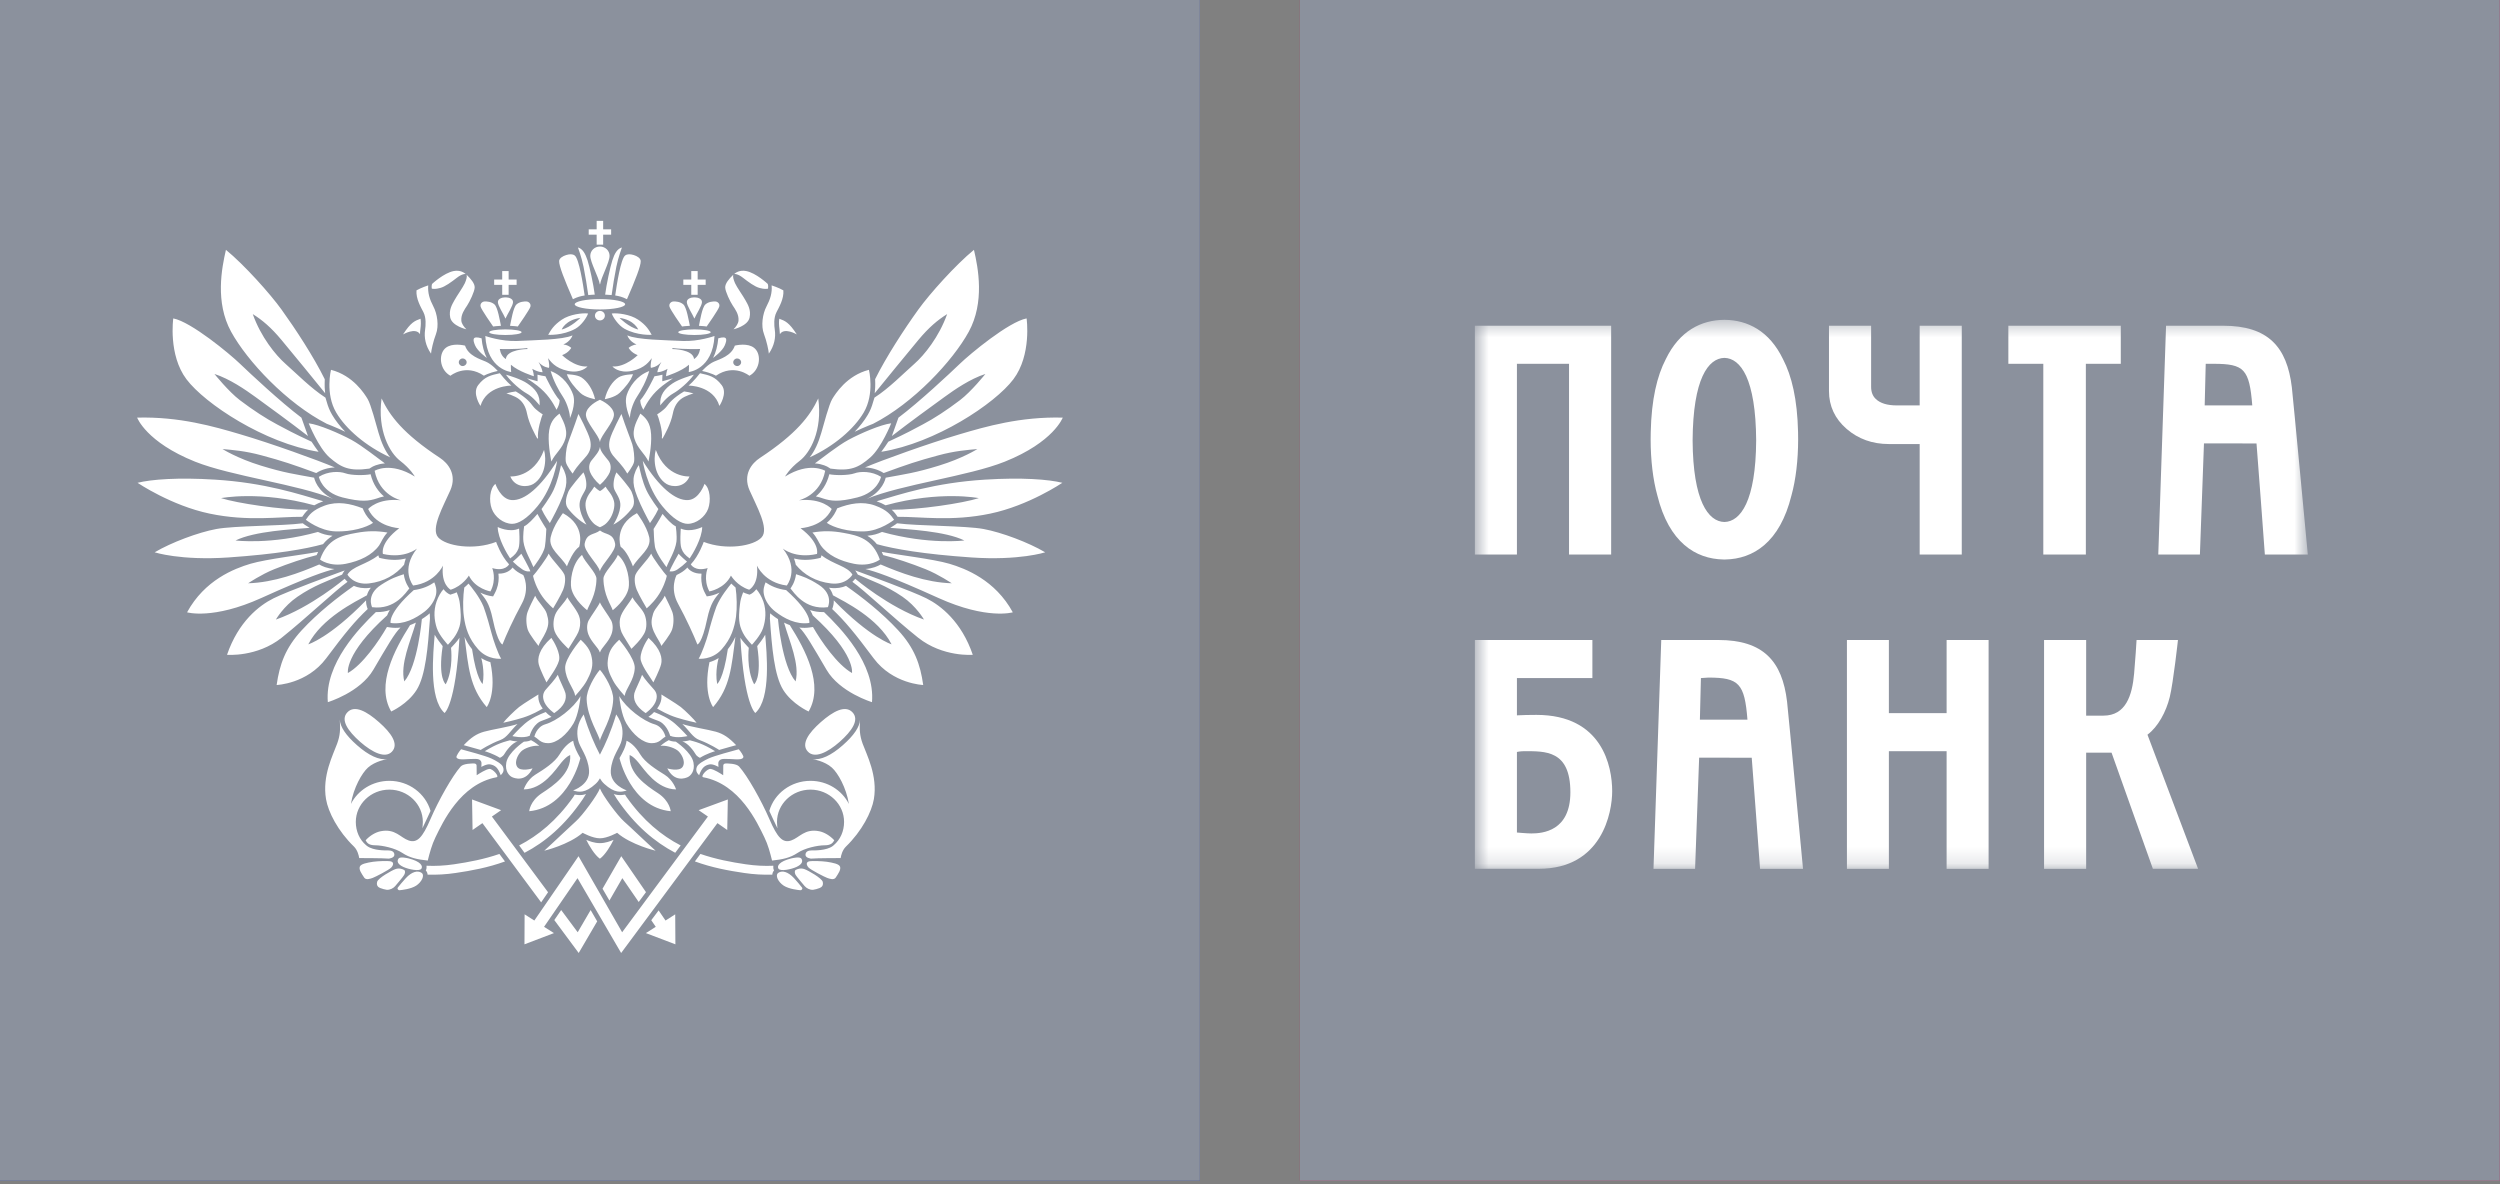
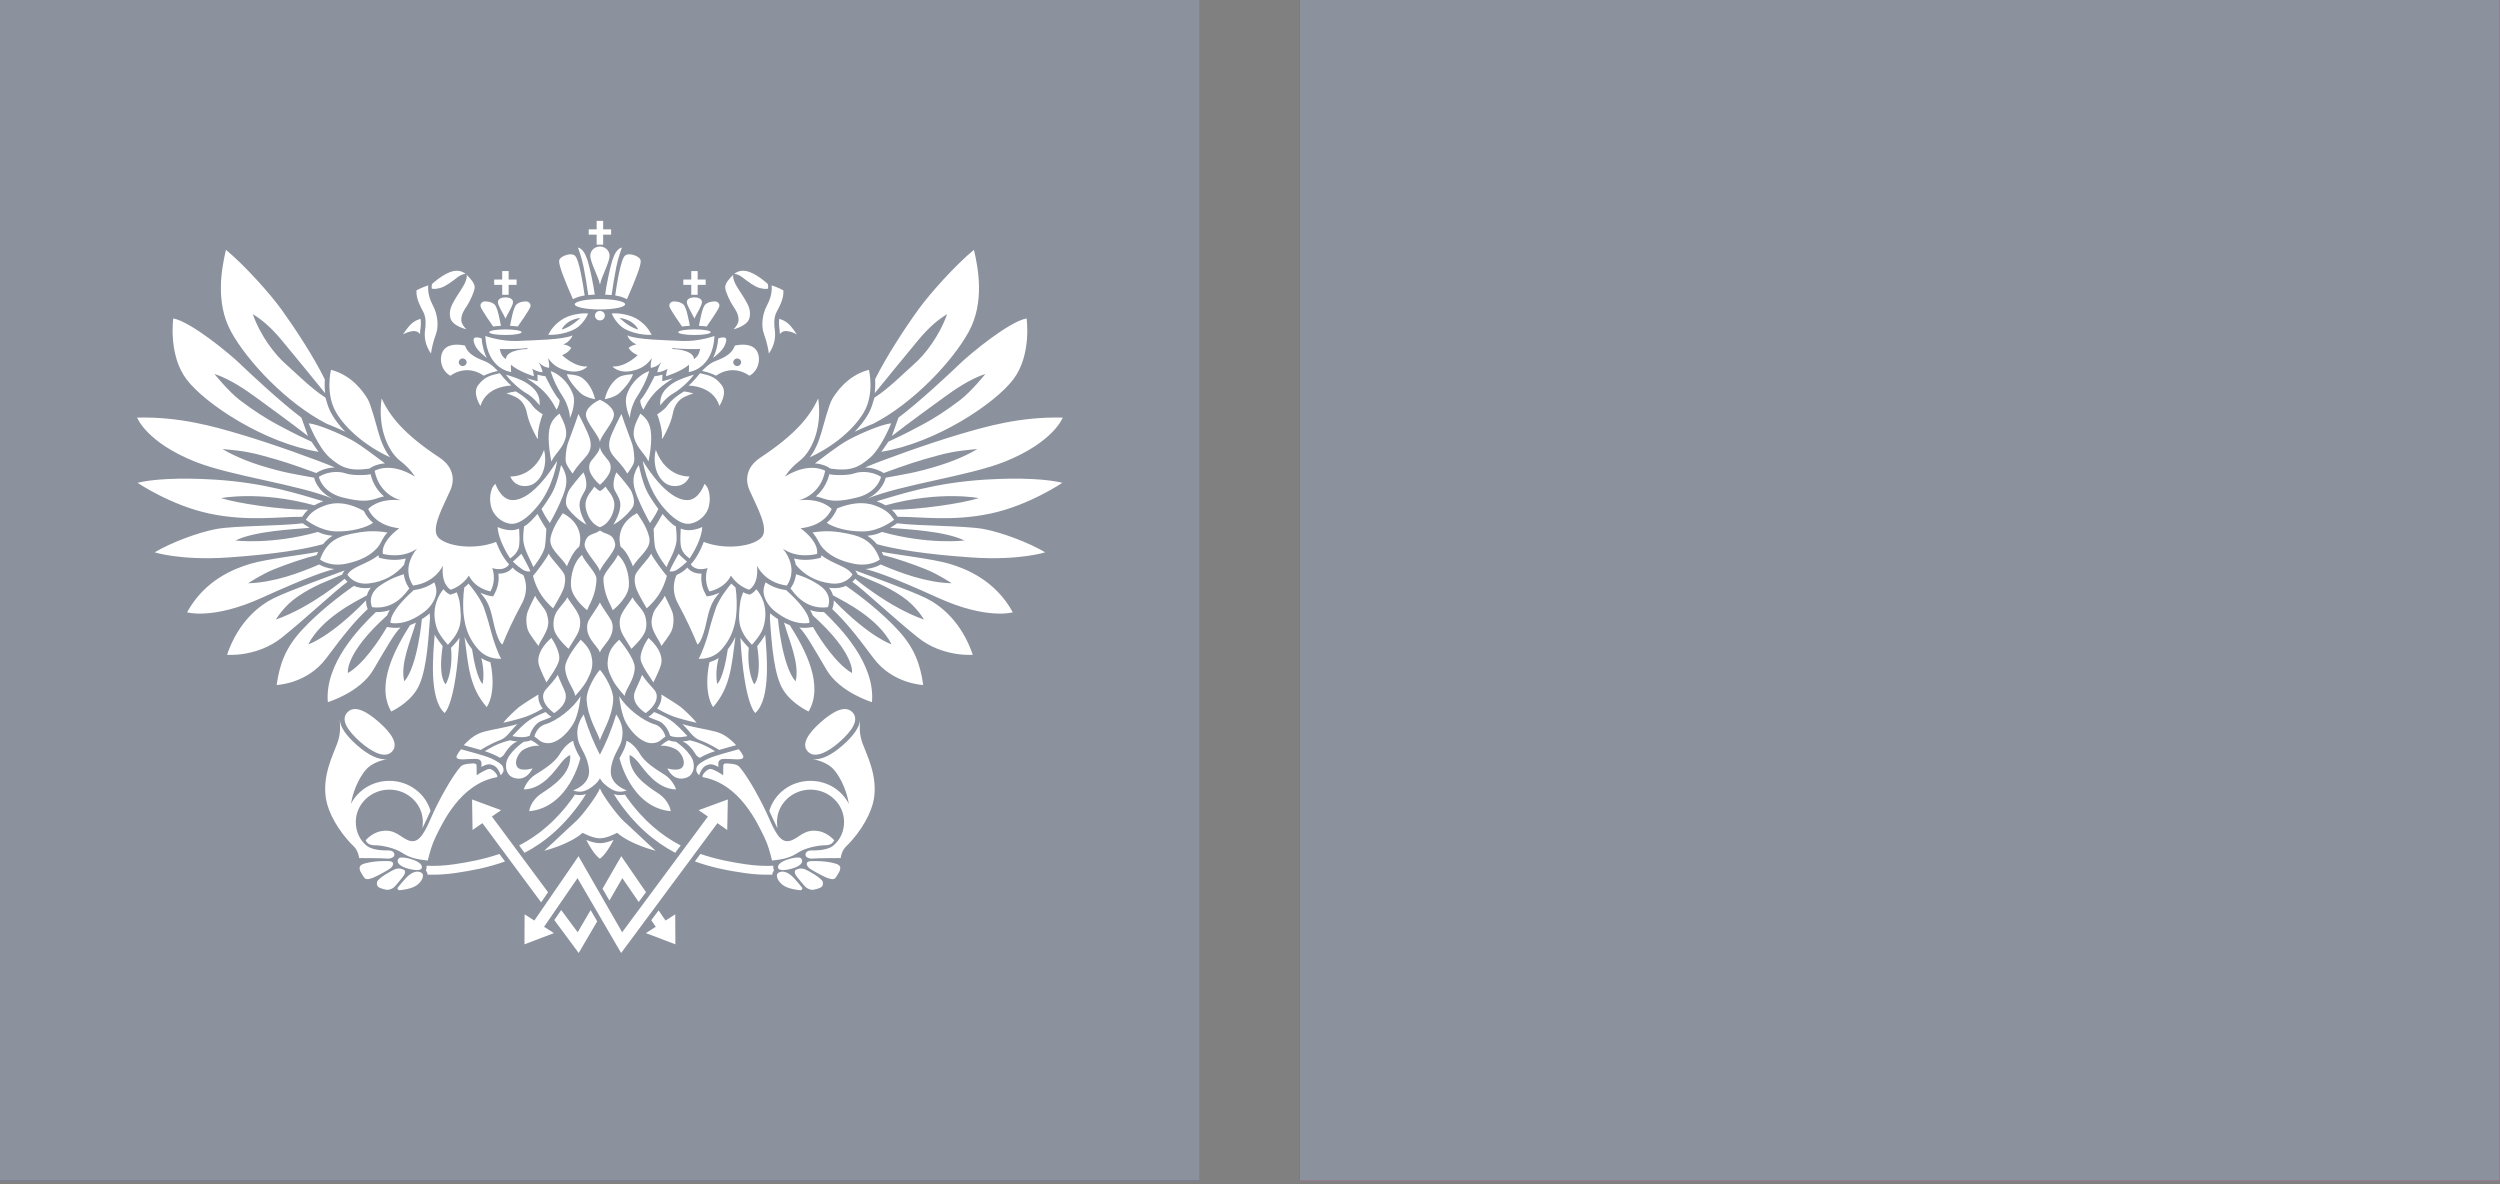
<svg xmlns="http://www.w3.org/2000/svg" width="152" height="72" viewBox="0 0 152 72" fill="none">
  <rect x="0" y="0" width="152" height="72" fill="#808080" stroke="none" />
  <g clip-path="url(#clip0_61_230)">
    <path d="M72.954 0H0V71.794H72.954V0Z" fill="#011689" />
    <path d="M72.954 0H0V71.794H72.954V0Z" fill="#8B919D" />
-     <path fill-rule="evenodd" clip-rule="evenodd" d="M48.092 52.196C47.387 52.374 47.213 52.653 47.336 52.823C47.462 52.987 48.092 52.862 48.422 52.712C48.756 52.557 48.837 52.374 48.723 52.204C48.631 52.068 48.199 52.17 48.092 52.196ZM42.496 19.809C42.85 19.837 42.822 19.828 42.965 19.852C43.047 19.738 43.67 18.843 43.726 18.656C43.789 18.476 43.641 18.338 43.498 18.33C43.358 18.323 43.078 18.338 42.889 18.509C42.687 18.689 42.562 19.496 42.496 19.809ZM53.196 30.735C52.436 30.461 51.654 30.612 50.901 30.907L50.831 31.065C50.686 31.37 50.487 31.604 50.269 31.789C50.661 32.067 51.561 32.339 52.536 32.309C53.513 32.287 54.361 31.602 54.361 31.602C54.165 31.327 53.965 31.011 53.196 30.735ZM51.828 34.939C51.532 34.424 50.674 34.33 49.949 33.762L49.902 33.912L49.74 33.951C49.142 34.086 48.653 34.051 48.276 33.958C48.325 34.074 48.365 34.246 48.384 34.337C48.884 34.941 49.592 35.365 50.531 35.474C51.467 35.577 51.828 34.939 51.828 34.939ZM50.042 30.307C50.52 30.46 50.953 30.538 52.133 30.242C53.387 29.922 53.566 28.991 53.566 28.991C53.016 28.641 52.308 28.646 51.949 28.78C51.588 28.909 50.77 28.909 50.423 28.833C50.263 29.472 49.937 29.903 49.604 30.182C49.768 30.215 49.912 30.259 50.042 30.307ZM51.051 45.105C51.797 44.443 52.268 43.764 51.829 43.307C51.393 42.848 50.654 43.246 49.903 43.907C49.156 44.568 48.686 45.246 49.122 45.702C49.526 46.128 50.304 45.765 51.051 45.105ZM49.164 43.259C50.103 41.654 48.97 39.505 48.021 38.008C47.904 37.966 47.787 37.913 47.669 37.854C48.001 39.006 48.633 40.375 48.373 41.431C47.546 40.483 47.301 37.643 47.301 37.643C47.189 37.571 47.071 37.49 46.962 37.403C46.912 37.366 46.868 37.33 46.824 37.289C46.824 37.39 46.82 37.499 46.81 37.606C46.926 39.317 47.071 41.075 47.623 41.953C48.166 42.813 49.164 43.259 49.164 43.259ZM47.142 37.187C47.68 37.6 48.406 37.993 49.205 37.876C49.205 37.876 49.389 37.296 47.797 35.878C47.259 35.808 46.855 35.622 46.546 35.407C46.481 35.587 46.372 35.831 46.453 36.178C46.53 36.527 46.78 36.909 47.142 37.187ZM52.913 27.814C53.597 27.215 54.185 25.736 54.185 25.736C53.556 25.814 52.329 26.343 51.588 26.742C50.905 27.113 49.951 27.886 49.545 28.174C50.025 28.21 50.304 28.376 50.328 28.389L50.491 28.491C51.708 28.663 52.205 28.433 52.913 27.814ZM50.103 37.218L50.068 37.215C49.763 37.22 49.49 37.175 49.253 37.091C49.325 37.211 49.38 37.321 49.416 37.416C52.027 39.761 51.802 40.919 51.802 40.919C50.912 40.42 49.926 38.991 49.429 38.12L49.249 38.147C49.035 38.181 48.816 38.181 48.601 38.155C48.942 38.463 49.438 39.334 50.249 40.715C51.054 42.101 53.017 42.691 53.017 42.691C53.218 40.346 51.104 38.181 50.103 37.218ZM49.778 35.554C49.138 35.143 48.837 35.062 48.4 34.912C48.336 35.426 48.08 35.749 48.059 35.776C48.247 35.989 48.921 37.101 50.334 36.917C50.334 36.917 50.71 36.157 49.778 35.554ZM46.206 27.84C45.704 28.168 45.154 28.851 45.573 29.811C45.992 30.773 46.783 32.137 46.308 32.669C45.837 33.201 44.156 33.477 42.786 32.948C42.786 32.948 42.501 33.78 42.001 34.312C42.001 34.312 42.235 34.771 43.026 34.54C43.026 34.54 42.736 35.221 43.13 35.958C43.13 35.958 44.049 35.804 44.441 34.996C44.441 34.996 44.81 35.624 45.548 35.855C45.548 35.855 46.155 35.554 46.021 34.386C46.021 34.386 46.465 35.426 47.835 35.6C47.835 35.6 48.623 34.642 47.596 33.351C47.596 33.351 48.332 33.984 49.672 33.68C49.672 33.68 49.883 33.024 48.67 32.114C48.67 32.114 50.042 32.061 50.568 30.949C50.568 30.949 49.988 30.264 48.571 30.418C48.571 30.418 49.883 30.139 50.171 28.624C50.171 28.624 49.226 28.041 47.73 28.976C47.73 28.976 47.991 28.497 48.62 28.018C49.252 27.535 50.016 26.196 49.75 24.225C49.252 25.284 48.433 26.372 46.206 27.84ZM46.188 17.509C46.488 17.586 46.554 17.565 46.697 17.552C46.711 17.491 46.709 17.328 46.678 17.262C46.678 17.262 45.966 16.594 45.366 16.479C44.984 16.407 44.751 16.567 44.638 16.654C44.638 16.654 44.85 16.634 45.17 16.886C45.49 17.134 45.887 17.435 46.188 17.509ZM44.902 19.489C44.889 19.673 44.754 19.865 44.598 20.022C44.598 20.022 45.471 19.825 45.575 19.304C45.672 18.84 45.468 18.516 45.325 18.258C45.195 18.015 44.791 17.452 44.69 17.217C44.598 17.003 44.548 16.825 44.58 16.707C44.313 16.965 44.087 17.238 44.092 17.477C44.095 17.721 44.392 18.338 44.548 18.572C44.704 18.807 44.93 19.115 44.902 19.489ZM46.602 18.633C46.367 19.077 46.255 19.812 46.453 20.32C46.61 20.731 46.735 21.317 46.745 21.501C47.072 21.031 47.177 20.529 47.108 20.059C47.067 19.783 47.032 19.329 47.211 18.981C47.359 18.688 47.672 18.169 47.628 17.654C47.369 17.498 46.915 17.35 46.915 17.35C46.958 17.798 46.83 18.202 46.602 18.633ZM43.356 21.762C43.356 21.762 43.932 21.345 44.069 20.993C44.21 20.644 44.246 20.4 43.671 20.57C43.636 21.013 43.516 21.452 43.356 21.762ZM52.511 25.086C53.19 23.939 52.831 22.485 52.831 22.485C51.481 22.831 50.791 23.946 50.597 24.265C50.404 24.583 50.081 25.813 49.937 26.309C49.763 26.918 49.529 27.436 49.227 27.808C50.724 27.122 51.923 26.079 52.511 25.086ZM47.394 20.022C47.405 20.12 47.413 20.217 47.417 20.321C47.68 19.881 48.447 20.334 48.447 20.334C47.965 19.589 47.73 19.508 47.38 19.379C47.352 19.558 47.358 19.769 47.394 20.022ZM54.625 25.395L54.226 26.511C55.32 25.663 56.62 24.719 57.431 24.132C58.053 23.681 58.983 23.038 59.912 22.736C59.912 22.736 59.059 23.805 58.368 24.329C57.575 24.935 56.767 25.459 56.099 25.809C55.509 26.122 55.206 26.298 54.009 26.856C53.927 27 53.679 27.338 53.582 27.47C56.874 26.942 60.496 24.546 61.614 23.06C62.736 21.575 62.417 19.359 62.417 19.359C61.329 19.567 58.971 21.526 58.36 22.117C57.749 22.704 55.904 24.433 54.625 25.395ZM51.963 26.252C52.219 26.129 52.513 25.996 52.81 25.876L53.084 25.767C55.517 24.524 57.927 21.954 58.903 20.166C59.876 18.378 59.476 16.302 59.216 15.19C58.112 16.091 56.522 17.864 55.829 18.829C54.977 20.012 53.887 21.688 53.209 23.051V23.092C53.214 23.233 53.219 23.387 53.211 23.55L53.183 23.907C53.981 22.928 54.938 21.748 55.847 20.658C56.472 19.911 57.002 19.46 57.587 19.097C57.093 20.479 56.21 21.582 55.581 22.133C54.957 22.681 54.052 23.609 53.167 24.176L53.08 24.456C53.012 24.712 52.907 24.976 52.76 25.224C52.553 25.574 52.285 25.918 51.963 26.252ZM64.615 25.391C62.036 25.325 59.95 25.93 58.342 26.405C56.463 26.959 53.595 27.99 52.592 28.421C52.97 28.432 53.38 28.538 53.729 28.761C55.129 28.246 55.78 28.026 57.053 27.685C58.056 27.413 58.798 27.36 59.425 27.302C59.425 27.302 58.542 27.864 57.087 28.31C55.644 28.754 55.022 28.829 53.851 29.044C53.844 29.086 53.67 29.889 52.701 30.332C54.782 29.457 58.886 28.952 61.089 28.07C64.07 26.876 64.615 25.391 64.615 25.391ZM45.718 39.202C45.718 39.202 46.243 38.647 46.395 38.19C46.55 37.712 46.606 37.152 46.416 36.582C46.308 36.271 46.135 35.987 45.985 35.824C45.837 36.015 45.695 36.094 45.681 36.102L45.573 36.155L45.458 36.118C45.361 36.089 45.27 36.054 45.184 36.011C45.065 36.324 45.021 36.474 44.99 36.74C44.95 37.092 44.88 37.648 45.015 38.1C45.185 38.655 45.525 38.991 45.718 39.202ZM53.494 34.021C53.05 32.753 52.168 32.558 51.303 32.402C50.577 32.265 50.019 32.273 49.395 32.378C49.673 32.676 49.768 32.971 49.902 33.161C50.328 33.757 51.073 34.108 51.926 34.279C52.935 34.475 53.494 34.021 53.494 34.021ZM37.678 23.883C37.98 23.596 38.347 23.166 38.487 22.755C38.487 22.755 37.889 22.765 37.61 22.943C37.248 23.172 36.902 23.673 36.772 24.272C36.772 24.272 37.378 24.172 37.678 23.883ZM35.345 22.943C35.065 22.765 34.464 22.755 34.464 22.755C34.605 23.166 34.975 23.596 35.276 23.883C35.574 24.172 36.18 24.272 36.18 24.272C36.047 23.673 35.705 23.172 35.345 22.943ZM28.128 22.256C27.999 22.256 27.895 22.154 27.895 22.026C27.895 21.897 27.999 21.795 28.128 21.795C28.263 21.795 28.372 21.897 28.372 22.026C28.372 22.154 28.263 22.256 28.128 22.256ZM28.274 21.013C27.951 20.939 27.27 20.864 26.969 21.291C26.667 21.715 26.783 22.518 27.386 22.847C27.386 22.847 28.306 22.085 29.422 22.843C29.422 22.843 29.68 22.681 30.263 22.555C30.263 22.555 29.92 22.154 29.535 21.986C29.189 21.836 28.479 21.635 28.274 21.013ZM31.142 31.849C31.495 31.849 32.028 31.571 32.683 30.775C33.653 29.601 33.874 28.017 33.874 28.017C32.881 29.617 31.891 30.448 31.12 30.405C30.437 30.369 30.121 29.421 30.121 29.421C29.777 29.689 29.717 30.448 29.899 30.934C30.076 31.423 30.61 31.849 31.142 31.849ZM31.093 23.444C30.795 23.214 30.39 22.693 30.39 22.693C29.857 22.812 29.482 22.879 29.072 23.416C28.693 23.915 29.213 24.68 29.213 24.68C29.591 23.43 31.093 23.444 31.093 23.444ZM43.136 40.258C42.736 42.196 43.358 42.991 43.358 42.991C44.392 41.801 44.477 40.561 44.712 38.722C44.598 38.966 44.451 39.22 44.252 39.472C43.981 41.327 43.604 41.585 43.604 41.585C43.458 40.797 43.694 40.01 43.694 40.01C43.504 40.129 43.312 40.211 43.136 40.258ZM44.723 35.723C44.623 35.638 44.537 35.555 44.461 35.482C44.312 35.664 43.805 36.274 43.556 36.884C43.365 37.404 43.163 38.111 43.065 38.515C42.96 38.917 42.66 39.761 42.478 40.05C42.478 40.05 43.282 40.148 43.877 39.479C44.459 38.824 44.656 38.166 44.751 37.49C44.819 36.962 44.8 36.228 44.723 35.723ZM44.581 22.026C44.581 21.897 44.69 21.795 44.82 21.795C44.951 21.795 45.061 21.897 45.061 22.026C45.061 22.154 44.951 22.256 44.82 22.256C44.69 22.256 44.581 22.154 44.581 22.026ZM45.563 22.847C46.168 22.518 46.287 21.715 45.983 21.291C45.681 20.864 45.002 20.939 44.678 21.013C44.474 21.635 43.76 21.836 43.417 21.986C43.03 22.154 42.686 22.555 42.686 22.555C43.269 22.681 43.529 22.843 43.529 22.843C44.642 22.085 45.563 22.847 45.563 22.847ZM43.739 24.68C43.739 24.68 44.26 23.915 43.879 23.416C43.471 22.879 43.096 22.812 42.561 22.693C42.561 22.693 42.159 23.214 41.861 23.444C41.861 23.444 43.361 23.43 43.739 24.68ZM42.833 29.421C42.833 29.421 42.514 30.369 41.832 30.405C41.064 30.448 40.072 29.617 39.08 28.017C39.08 28.017 39.3 29.601 40.269 30.775C40.922 31.571 41.457 31.849 41.808 31.849C42.34 31.849 42.876 31.423 43.056 30.934C43.232 30.448 43.177 29.689 42.833 29.421ZM42.558 46.074C42.972 45.821 43.395 45.697 43.477 45.673C43.111 45.443 42.798 45.292 42.547 45.195C42.293 45.096 41.938 45.008 41.938 45.008C41.772 45.059 41.48 45.085 41.48 45.085C41.823 45.157 42.197 45.687 42.284 45.843C42.374 46.007 42.558 46.074 42.558 46.074ZM41.819 47.246C41.965 47.178 42.265 46.917 42.165 46.372C42.054 45.733 41.093 45.094 41.093 45.094C40.84 45.086 40.728 45.033 40.662 45.001C40.387 45.138 40.157 45.351 40.157 45.351C40.447 45.303 40.922 45.429 41.187 45.621C41.388 45.765 41.715 46.264 41.513 46.609C41.311 46.952 40.571 46.716 40.571 46.716C41.006 47.58 41.673 47.317 41.819 47.246ZM43.138 46.475C43.354 46.432 43.683 46.629 43.683 46.629C43.683 46.466 43.617 46.305 43.806 46.185C43.986 46.075 44.715 46.207 45.022 46.156C45.17 46.13 45.228 46.046 45.188 45.964C45.093 45.751 44.916 45.555 44.916 45.555C44.562 45.655 43.472 45.936 43.079 46.117C42.839 46.227 42.44 46.436 42.368 46.629C42.269 46.891 42.401 47.019 42.506 47.135C42.67 46.67 42.851 46.535 43.138 46.475ZM46.039 39.283C46.337 41.251 45.851 41.605 45.851 41.605C45.366 40.686 45.526 39.388 45.526 39.388C45.407 39.251 45.159 39.008 45.015 38.777C45.253 42.879 45.923 43.35 45.923 43.35C46.902 42.47 46.61 39.66 46.524 38.592C46.402 38.817 46.163 39.135 46.039 39.283ZM41.385 51.403C40.234 50.808 39.108 49.895 38.089 48.453C38.066 48.408 38.022 48.337 38 48.311C38 48.311 37.617 48.401 37.317 48.274L37.513 48.587C38.606 50.192 39.815 51.197 41.053 51.849L41.385 51.403ZM28.227 35.723C28.156 36.228 28.128 36.962 28.204 37.49C28.297 38.166 28.492 38.824 29.076 39.479C29.67 40.148 30.471 40.05 30.471 40.05C30.288 39.761 29.991 38.917 29.89 38.515C29.79 38.111 29.586 37.404 29.4 36.884C29.148 36.274 28.638 35.664 28.486 35.482C28.417 35.555 28.328 35.638 28.227 35.723ZM31.524 33.349C31.636 33.043 31.559 32.137 31.559 32.137C30.968 32.404 30.261 32.043 30.261 32.043C30.268 32.738 30.84 33.692 31.017 33.953C31.307 33.743 31.427 33.598 31.524 33.349ZM27.765 45.964C27.723 46.046 27.777 46.13 27.932 46.156C28.236 46.207 28.965 46.075 29.145 46.185C29.333 46.305 29.265 46.466 29.265 46.629C29.265 46.629 29.599 46.432 29.809 46.475C30.102 46.535 30.278 46.67 30.444 47.135C30.55 47.019 30.682 46.891 30.58 46.629C30.51 46.436 30.112 46.227 29.875 46.117C29.482 45.936 28.392 45.655 28.035 45.555C28.035 45.555 27.857 45.751 27.765 45.964ZM29.33 50.047L32.902 54.864L33.322 54.248C31.875 52.301 30.089 49.89 29.907 49.646L30.468 49.258L28.701 48.607L28.732 50.463L29.33 50.047ZM27.769 36.011C27.683 36.054 27.593 36.089 27.491 36.118L27.38 36.155L27.271 36.102C27.256 36.094 27.113 36.015 26.964 35.824C26.813 35.987 26.645 36.271 26.54 36.582C26.346 37.152 26.401 37.712 26.558 38.19C26.708 38.647 27.233 39.202 27.233 39.202C27.422 38.991 27.769 38.655 27.936 38.1C28.071 37.648 27.999 37.092 27.963 36.74C27.936 36.474 27.887 36.324 27.769 36.011ZM27.936 38.777C27.794 39.008 27.544 39.251 27.422 39.388C27.422 39.388 27.585 40.686 27.101 41.605C27.101 41.605 26.615 41.251 26.915 39.283C26.793 39.135 26.555 38.817 26.429 38.592C26.344 39.66 26.049 42.47 27.029 43.35C27.029 43.35 27.7 42.879 27.936 38.777ZM41.392 32.137C41.392 32.137 41.316 33.043 41.432 33.349C41.522 33.598 41.645 33.743 41.931 33.953C42.11 33.692 42.687 32.738 42.693 32.043C42.693 32.043 41.985 32.404 41.392 32.137ZM27.612 52.548C27.035 52.633 26.475 52.662 25.933 52.637C25.941 52.723 25.941 52.836 25.889 52.919C25.889 52.919 25.999 53.042 25.999 53.178C26.546 53.195 27.116 53.165 27.697 53.078C28.666 52.937 29.681 52.748 30.703 52.376L30.364 51.92C29.428 52.243 28.496 52.418 27.612 52.548ZM24.676 53.389C24.553 53.519 24.221 53.909 24.18 53.972C24.144 54.036 24.201 54.138 24.307 54.124C24.41 54.114 24.98 54.059 25.307 53.845C25.633 53.63 25.851 53.214 25.626 53.065C25.401 52.915 25.051 52.986 24.676 53.389ZM35.124 56.681C34.985 56.497 34.611 55.991 34.12 55.331L33.701 55.941L35.185 57.942L36.309 56.019L35.911 55.331C35.617 55.837 35.303 56.38 35.124 56.681ZM44.216 50.463L44.252 48.607L42.478 49.258L43.041 49.646C42.754 50.035 38.377 55.938 37.826 56.681L35.173 52.057L34.846 52.539L32.487 55.969L31.896 55.591L31.888 57.415L33.68 56.732L33.079 56.35C33.404 55.875 34.686 54.017 35.112 53.392L37.765 57.942L43.62 50.047L44.216 50.463ZM22.356 37.029C22.335 36.986 22.322 36.941 22.313 36.912C22.288 36.836 22.252 36.687 22.256 36.502C20.032 38.785 18.743 39.176 18.743 39.176C19.569 37.572 21.606 36.58 22.309 36.194C22.348 36.047 22.424 35.891 22.547 35.733C22.519 35.741 22.487 35.743 22.456 35.745C22.065 35.792 21.752 35.723 21.515 35.622C20.589 36.269 19.327 37.249 18.341 38.323C17.354 39.395 17 40.389 16.82 41.648C16.82 41.648 18.663 41.585 19.827 40.033C20.99 38.479 21.572 37.769 22.356 37.029ZM21.13 35.375C21.055 35.309 20.997 35.242 20.957 35.189C20.957 35.189 18.922 36.92 16.773 37.67C16.773 37.67 17.231 36.866 18.083 36.283C19.118 35.576 19.892 35.341 20.798 34.937L20.873 34.803C20.902 34.759 20.926 34.719 20.957 34.682C20.198 34.963 17.5 35.944 16.628 36.379C15.753 36.815 14.49 37.802 13.803 39.812C13.803 39.812 15.624 39.968 17.127 38.772C18.63 37.572 20.382 35.905 21.13 35.375ZM24.573 52.896C24.485 52.841 24.266 52.758 24.039 52.843C23.811 52.923 22.984 53.392 22.931 53.614C22.872 53.835 22.988 53.942 23.116 53.992C23.244 54.039 23.398 54.087 23.513 54.1C23.72 54.114 23.921 54 24.028 53.875C24.134 53.748 24.521 53.3 24.573 53.195C24.63 53.098 24.659 52.95 24.573 52.896ZM40.464 55.969L40.044 55.353L39.597 55.948C39.717 56.117 39.808 56.258 39.87 56.35L39.27 56.732L41.064 57.415L41.053 55.591L40.464 55.969ZM23.978 51.967C23.973 51.76 23.781 51.706 23.608 51.706C23.436 51.706 22.714 51.723 22.327 51.444C22.299 51.424 22.278 51.407 22.256 51.386C21.859 51.052 21.633 50.538 21.633 49.973C21.633 48.893 22.546 48.009 23.674 48.009C24.799 48.009 25.709 48.893 25.709 49.973C25.709 50.118 25.681 50.361 25.681 50.361C25.774 50.192 26.108 49.441 26.176 49.304C25.872 48.25 24.863 47.475 23.674 47.475C22.646 47.475 21.758 48.048 21.335 48.881C21.494 47.891 22.007 46.999 22.37 46.672C22.805 46.277 23.541 46.151 23.541 46.151C23.058 46.227 22.419 45.939 21.705 45.307C21.027 44.711 20.68 44.187 20.659 43.751C20.7 44.367 20.68 44.712 20.498 45.214C20.253 45.896 19.58 47.159 19.822 48.584C19.952 49.365 20.542 50.529 21.529 51.48C21.737 51.693 21.814 52.009 21.84 52.171C21.84 52.171 23.292 52.171 23.636 52.204C23.636 52.204 23.982 52.171 23.978 51.967ZM23.72 52.363C23.55 52.337 23.005 52.352 22.679 52.396C22.321 52.454 21.915 52.522 21.871 52.712C21.831 52.894 21.961 53.082 22.142 53.357C22.252 53.526 22.519 53.428 22.666 53.374C22.813 53.324 23.652 52.89 23.786 52.748C23.921 52.607 23.978 52.404 23.72 52.363ZM56.326 36.379C55.455 35.944 52.754 34.963 51.998 34.682C52.027 34.719 52.053 34.759 52.079 34.803L52.157 34.937C53.063 35.341 53.835 35.576 54.874 36.283C55.721 36.866 56.179 37.67 56.179 37.67C54.031 36.92 51.998 35.189 51.998 35.189C51.954 35.242 51.897 35.309 51.823 35.375C52.568 35.905 54.322 37.572 55.824 38.772C57.328 39.968 59.145 39.812 59.145 39.812C58.461 37.802 57.198 36.815 56.326 36.379ZM57.721 34.276C56.726 33.984 54.499 33.726 53.608 33.553C53.64 33.615 53.669 33.679 53.697 33.75C54.434 33.933 55.4 34.256 56.282 34.609C57.092 34.939 57.865 35.463 57.865 35.463C56.302 35.421 54.724 34.827 53.545 34.32C53.38 34.418 53.06 34.566 52.612 34.595C53.177 34.739 54.099 35.017 57.055 36.356C60.013 37.694 61.578 37.229 61.578 37.229C60.511 35.269 58.712 34.571 57.721 34.276ZM42.029 17.925H42.418V17.32H42.905V16.995H42.418V16.479H42.029V16.995H41.546V17.32H42.029V17.925ZM54.542 31.816C54.528 31.829 54.372 31.95 54.126 32.093C55.193 32.185 57.462 32.288 58.633 32.861C58.633 32.861 56.472 33.136 53.626 32.342C53.335 32.472 53.114 32.536 52.735 32.575C52.942 32.703 53.139 32.865 53.314 33.085C54.355 33.376 56.128 33.69 59.058 33.893C61.987 34.093 63.548 33.58 63.548 33.58C62.529 32.978 60.903 32.369 59.803 32.164C58.7 31.959 55.81 31.983 54.542 31.816ZM20.34 34.595C19.892 34.566 19.572 34.418 19.408 34.32C18.229 34.827 16.652 35.421 15.087 35.463C15.087 35.463 15.857 34.939 16.67 34.609C17.548 34.256 18.516 33.933 19.252 33.75C19.282 33.679 19.312 33.615 19.342 33.553C18.451 33.726 16.228 33.984 15.232 34.276C14.239 34.571 12.441 35.269 11.374 37.229C11.374 37.229 12.94 37.694 15.894 36.356C18.849 35.017 19.777 34.739 20.34 34.595ZM51.437 35.622C51.198 35.723 50.889 35.792 50.496 35.745C50.463 35.743 50.433 35.741 50.404 35.733C50.527 35.891 50.601 36.047 50.644 36.194C51.345 36.58 53.387 37.572 54.209 39.176C54.209 39.176 52.919 38.785 50.693 36.502C50.701 36.687 50.663 36.836 50.638 36.912C50.629 36.941 50.614 36.986 50.597 37.029C51.378 37.769 51.962 38.479 53.124 40.033C54.288 41.585 56.131 41.648 56.131 41.648C55.955 40.389 55.598 39.395 54.611 38.323C53.625 37.249 52.365 36.269 51.437 35.622ZM48.913 52.843C48.686 52.758 48.465 52.841 48.373 52.896C48.293 52.95 48.321 53.098 48.373 53.195C48.434 53.3 48.816 53.748 48.923 53.875C49.032 54 49.231 54.114 49.436 54.1C49.551 54.087 49.708 54.039 49.833 53.992C49.962 53.942 50.075 53.835 50.022 53.614C49.964 53.392 49.138 52.923 48.913 52.843ZM47.328 53.065C47.102 53.214 47.319 53.63 47.645 53.845C47.972 54.059 48.539 54.114 48.644 54.124C48.747 54.138 48.81 54.036 48.769 53.972C48.731 53.909 48.394 53.519 48.276 53.389C47.898 52.986 47.547 52.915 47.328 53.065ZM52.291 43.751C52.274 44.187 51.923 44.711 51.245 45.307C50.53 45.939 49.891 46.227 49.409 46.151C49.409 46.151 50.147 46.277 50.58 46.672C50.946 46.999 51.454 47.891 51.613 48.881C51.193 48.048 50.304 47.475 49.278 47.475C48.083 47.475 47.075 48.25 46.774 49.304C46.84 49.441 47.179 50.192 47.27 50.361C47.27 50.361 47.241 50.118 47.241 49.973C47.241 48.893 48.153 48.009 49.278 48.009C50.404 48.009 51.32 48.893 51.32 49.973C51.32 50.538 51.089 51.052 50.693 51.386C50.669 51.407 50.65 51.424 50.624 51.444C50.239 51.723 49.513 51.706 49.344 51.706C49.169 51.706 48.98 51.76 48.974 51.967C48.968 52.171 49.311 52.204 49.311 52.204C49.658 52.171 51.112 52.171 51.112 52.171C51.135 52.009 51.214 51.693 51.426 51.48C52.409 50.529 52.999 49.365 53.132 48.584C53.37 47.159 52.696 45.896 52.448 45.214C52.268 44.712 52.25 44.367 52.291 43.751ZM47.018 52.637C46.481 52.662 45.916 52.633 45.338 52.548C44.455 52.418 43.522 52.243 42.586 51.919L42.249 52.374C43.27 52.748 44.291 52.937 45.253 53.078C45.838 53.165 46.405 53.195 46.956 53.178C46.956 53.042 47.061 52.919 47.061 52.919C47.01 52.836 47.01 52.723 47.018 52.637ZM50.272 52.396C49.948 52.352 49.403 52.337 49.23 52.363C48.975 52.404 49.032 52.607 49.162 52.748C49.299 52.89 50.139 53.324 50.287 53.374C50.431 53.428 50.695 53.526 50.812 53.357C50.991 53.082 51.12 52.894 51.081 52.712C51.037 52.522 50.63 52.454 50.272 52.396ZM59.882 29.162C56.819 29.354 54.781 30.045 53.3 30.476C53.519 30.555 53.695 30.639 53.843 30.722C57.155 29.815 59.512 30.286 59.512 30.286C58.547 30.598 55.843 31.002 54.219 30.993C54.381 31.142 54.486 31.29 54.577 31.422C55.965 31.409 57.865 31.719 60.205 31.228C62.546 30.74 64.591 29.354 64.591 29.354C63.754 29.145 62.129 29.02 59.882 29.162ZM35.547 17.964C35.454 17.309 35.209 15.73 34.943 15.534C34.807 15.434 34.627 15.445 34.426 15.506C34.221 15.567 34.004 15.698 33.995 15.871C33.982 16.16 34.325 17.023 34.833 18.191C35.133 18.044 35.289 18.011 35.547 17.964ZM13.894 33.893C16.822 33.69 18.599 33.376 19.641 33.085C19.817 32.865 20.011 32.703 20.218 32.575C19.838 32.536 19.616 32.472 19.329 32.342C16.48 33.136 14.32 32.861 14.32 32.861C15.489 32.288 17.76 32.185 18.826 32.093C18.576 31.95 18.422 31.829 18.409 31.816C17.142 31.983 14.252 31.959 13.152 32.164C12.05 32.369 10.423 32.978 9.403 33.58C9.403 33.58 10.966 34.093 13.894 33.893ZM35.766 17.94C35.893 17.925 36.026 17.919 36.161 17.913C36.08 17.284 35.853 16.24 35.723 15.83C35.588 15.417 35.42 15.12 35.139 15.046C35.139 15.046 35.357 15.622 35.478 16.214C35.597 16.807 35.686 17.374 35.766 17.94ZM35.289 19.327C35.289 19.327 34.713 19.905 34.15 20.034C34.15 20.034 34.38 19.452 35.289 19.327ZM34.993 19.983C35.366 19.769 35.685 19.286 35.755 19.061C35.441 19.018 34.64 19.102 34.15 19.441C33.66 19.778 33.5 20.055 33.329 20.356C33.329 20.356 34.208 20.419 34.993 19.983ZM30.534 17.925H30.925V17.32H31.41V16.995H30.925V16.479H30.534V16.995H30.045V17.32H30.534V17.925ZM37.665 19.327C38.572 19.452 38.804 20.034 38.804 20.034C38.239 19.905 37.665 19.327 37.665 19.327ZM37.196 19.061C37.269 19.286 37.589 19.769 37.959 19.983C38.743 20.419 39.622 20.356 39.622 20.356C39.454 20.055 39.295 19.778 38.805 19.441C38.312 19.102 37.512 19.018 37.196 19.061ZM41.469 19.852C41.613 19.828 41.585 19.837 41.944 19.809C41.875 19.496 41.748 18.689 41.547 18.509C41.357 18.338 41.075 18.323 40.937 18.33C40.798 18.338 40.649 18.476 40.709 18.656C40.765 18.843 41.385 19.738 41.469 19.852ZM36.277 14.874H36.672V14.266H37.157V13.943H36.672V13.428H36.277V13.943H35.794V14.266H36.277V14.874ZM38.119 18.191C38.63 17.023 38.969 16.16 38.956 15.871C38.948 15.698 38.732 15.567 38.531 15.506C38.325 15.445 38.142 15.434 38.009 15.534C37.745 15.73 37.496 17.309 37.405 17.964C37.666 18.011 37.822 18.044 38.119 18.191ZM37.187 17.94C37.265 17.374 37.356 16.807 37.475 16.214C37.595 15.622 37.814 15.046 37.814 15.046C37.531 15.12 37.362 15.417 37.231 15.83C37.098 16.24 36.874 17.284 36.793 17.913C36.925 17.919 37.057 17.925 37.187 17.94ZM31.009 19.809C31.366 19.837 31.339 19.828 31.481 19.852C31.564 19.738 32.184 18.843 32.246 18.656C32.302 18.476 32.154 18.338 32.013 18.33C31.875 18.323 31.592 18.338 31.404 18.509C31.205 18.689 31.079 19.496 31.009 19.809ZM19.869 25.767L20.142 25.876C20.44 25.996 20.734 26.129 20.991 26.252C20.672 25.918 20.4 25.574 20.195 25.224C20.047 24.976 19.942 24.712 19.872 24.456L19.788 24.176C18.905 23.609 17.994 22.681 17.371 22.133C16.746 21.582 15.858 20.479 15.368 19.097C15.952 19.46 16.481 19.911 17.105 20.658C18.016 21.748 18.969 22.928 19.768 23.907L19.741 23.55C19.736 23.387 19.741 23.233 19.745 23.092L19.742 23.051C19.069 21.688 17.974 20.012 17.122 18.829C16.43 17.864 14.841 16.091 13.737 15.19C13.48 16.302 13.071 18.378 14.05 20.166C15.028 21.954 17.437 24.524 19.869 25.767ZM19.37 27.47C19.273 27.338 19.027 27 18.943 26.856C17.747 26.298 17.444 26.122 16.853 25.809C16.189 25.459 15.379 24.935 14.583 24.329C13.894 23.805 13.038 22.736 13.038 22.736C13.967 23.038 14.901 23.681 15.524 24.132C16.331 24.719 17.63 25.663 18.725 26.511L18.327 25.395C17.048 24.433 15.205 22.704 14.592 22.117C13.981 21.526 11.621 19.567 10.535 19.359C10.535 19.359 10.219 21.575 11.338 23.06C12.458 24.546 16.078 26.942 19.37 27.47ZM18.375 31.422C18.465 31.29 18.57 31.142 18.733 30.993C17.108 31.002 14.408 30.598 13.441 30.286C13.441 30.286 15.797 29.815 19.107 30.722C19.256 30.639 19.433 30.555 19.653 30.476C18.168 30.045 16.134 29.354 13.069 29.162C10.822 29.02 9.202 29.145 8.362 29.354C8.362 29.354 10.409 30.74 12.746 31.228C15.087 31.719 16.987 31.409 18.375 31.422ZM23.724 27.808C23.422 27.436 23.187 26.918 23.014 26.309C22.872 25.813 22.548 24.583 22.356 24.265C22.165 23.946 21.473 22.831 20.124 22.485C20.124 22.485 19.763 23.939 20.443 25.086C21.026 26.079 22.23 27.122 23.724 27.808ZM11.862 28.07C14.068 28.952 18.168 29.457 20.251 30.332C19.282 29.889 19.107 29.086 19.1 29.044C17.93 28.829 17.306 28.754 15.865 28.31C14.411 27.864 13.528 27.302 13.528 27.302C14.155 27.36 14.896 27.413 15.902 27.685C17.173 28.026 17.825 28.246 19.225 28.761C19.572 28.538 19.987 28.432 20.359 28.421C19.356 27.99 16.491 26.959 14.61 26.405C13.003 25.93 10.917 25.325 8.338 25.391C8.338 25.391 8.883 26.876 11.862 28.07ZM29.984 19.852C30.129 19.828 30.101 19.837 30.457 19.809C30.391 19.496 30.263 18.689 30.064 18.509C29.875 18.338 29.594 18.323 29.456 18.33C29.313 18.338 29.167 18.476 29.226 18.656C29.281 18.843 29.903 19.738 29.984 19.852ZM24.329 28.018C24.956 28.497 25.223 28.976 25.223 28.976C23.725 28.041 22.778 28.624 22.778 28.624C23.069 30.139 24.38 30.418 24.38 30.418C22.963 30.264 22.385 30.949 22.385 30.949C22.908 32.061 24.276 32.114 24.276 32.114C23.069 33.024 23.282 33.68 23.282 33.68C24.618 33.984 25.354 33.351 25.354 33.351C24.329 34.642 25.119 35.6 25.119 35.6C26.483 35.426 26.932 34.386 26.932 34.386C26.798 35.554 27.402 35.855 27.402 35.855C28.138 35.624 28.508 34.996 28.508 34.996C28.901 35.804 29.819 35.958 29.819 35.958C30.215 35.221 29.928 34.54 29.928 34.54C30.717 34.771 30.953 34.312 30.953 34.312C30.451 33.78 30.164 32.948 30.164 32.948C28.796 33.477 27.113 33.201 26.639 32.669C26.172 32.137 26.956 30.773 27.38 29.811C27.797 28.851 27.246 28.168 26.75 27.84C24.515 26.372 23.7 25.284 23.2 24.225C22.936 26.196 23.7 27.535 24.329 28.018ZM26.762 17.509C27.061 17.435 27.459 17.134 27.781 16.886C28.102 16.634 28.311 16.654 28.311 16.654C28.198 16.567 27.965 16.407 27.587 16.479C26.986 16.594 26.272 17.262 26.272 17.262C26.238 17.328 26.238 17.491 26.256 17.552C26.401 17.565 26.463 17.586 26.762 17.509ZM27.629 18.258C27.488 18.516 27.281 18.84 27.373 19.304C27.482 19.825 28.356 20.022 28.356 20.022C28.197 19.865 28.061 19.673 28.048 19.489C28.022 19.115 28.25 18.807 28.405 18.572C28.559 18.338 28.857 17.721 28.861 17.477C28.867 17.238 28.638 16.965 28.372 16.707C28.405 16.825 28.356 17.003 28.263 17.217C28.16 17.452 27.758 18.015 27.629 18.258ZM25.537 20.321C25.537 20.217 25.542 20.12 25.558 20.022C25.594 19.769 25.597 19.558 25.569 19.379C25.22 19.508 24.985 19.589 24.504 20.334C24.504 20.334 25.27 19.881 25.537 20.321ZM25.845 20.059C25.777 20.529 25.877 21.031 26.207 21.501C26.216 21.317 26.344 20.731 26.504 20.32C26.699 19.812 26.585 19.077 26.349 18.633C26.122 18.202 25.998 17.798 26.036 17.35C26.036 17.35 25.586 17.498 25.323 17.654C25.281 18.169 25.595 18.688 25.744 18.981C25.92 19.329 25.884 19.783 25.845 20.059ZM28.882 20.993C29.023 21.345 29.597 21.762 29.597 21.762C29.436 21.452 29.317 21.013 29.28 20.57C28.705 20.4 28.739 20.644 28.882 20.993ZM28.701 39.472C28.499 39.22 28.352 38.966 28.243 38.722C28.478 40.561 28.559 41.801 29.593 42.991C29.593 42.991 30.216 42.196 29.814 40.258C29.643 40.211 29.445 40.129 29.26 40.01C29.26 40.01 29.494 40.797 29.345 41.585C29.345 41.585 28.976 41.327 28.701 39.472ZM31.553 24.265C31.772 24.437 31.96 24.704 32.045 25.154C32.171 25.782 32.553 26.457 32.667 26.662L32.714 26.652C32.645 26.221 32.923 25.324 32.999 25.193C32.999 25.193 32.591 24.949 32.405 24.697C32.268 24.509 32.029 24.196 31.36 23.798C31.246 23.806 30.937 23.874 30.787 23.919C30.787 23.919 31.297 24.062 31.553 24.265ZM38.819 46.364C39.17 46.781 39.931 47.986 41.105 47.996C41.105 47.996 40.932 47.43 40.41 47.104C39.889 46.781 39.224 46.364 38.924 45.862C38.627 45.362 38.312 45.131 38.096 45.038C38.05 45.404 37.865 45.742 37.665 46.096C37.665 46.096 38.34 49.089 40.779 49.322C40.779 49.322 40.727 48.701 40.007 48.227C39.283 47.757 38.204 47.02 38.281 45.909C38.281 45.909 38.474 45.947 38.819 46.364ZM29.227 45.596C29.227 45.596 29.799 45.222 30.424 44.992C30.832 44.84 31.032 44.43 31.464 44.02C30.978 44.19 29.88 44.358 29.423 44.489C28.965 44.62 28.631 44.846 28.194 45.307C28.194 45.307 28.867 45.489 29.227 45.596ZM32.808 24.65C32.86 24.012 32.537 23.637 32.065 23.317C31.694 23.055 30.919 22.822 30.762 22.781C31.079 23.227 31.68 23.733 32.011 23.915C32.431 24.142 32.808 24.65 32.808 24.65ZM36.477 19.482C36.643 19.482 36.776 19.351 36.776 19.191C36.776 19.032 36.643 18.903 36.477 18.903C36.31 18.903 36.172 19.032 36.172 19.191C36.172 19.351 36.31 19.482 36.477 19.482ZM40.883 21.16C41.658 21.255 42.568 21.217 42.568 21.217C42.518 21.493 42.402 21.701 42.197 21.83C42.148 21.229 40.883 21.222 40.883 21.222V21.16ZM38.416 22.552C39.232 22.383 39.491 21.944 39.63 21.775C39.63 21.775 39.524 22.195 39.573 22.364C39.573 22.364 39.931 22.343 40.212 22.006C40.212 22.006 40.007 22.343 39.966 22.628C39.966 22.628 40.19 22.653 40.588 22.424C40.588 22.424 40.508 22.634 40.494 22.877C40.494 22.877 41.432 22.586 41.889 22.175C41.889 22.175 41.897 22.457 41.875 22.62C41.875 22.62 43.332 22.477 43.442 20.428C43.442 20.428 42.471 20.776 41.497 20.731C40.521 20.683 38.725 20.665 38.142 20.391C38.142 20.391 38.239 20.744 38.703 20.947C38.703 20.947 38.462 20.947 38.221 21.149C38.221 21.149 38.361 21.439 38.773 21.592C38.773 21.592 38.031 22.334 37.236 22.283C37.236 22.283 37.599 22.721 38.416 22.552ZM42.223 20.368C42.77 20.368 43.212 20.293 43.212 20.199C43.212 20.101 42.77 20.027 42.223 20.027C41.679 20.027 41.236 20.101 41.236 20.199C41.236 20.293 41.679 20.368 42.223 20.368ZM41.808 34.534C41.798 34.522 41.79 34.515 41.784 34.503L41.736 34.566C41.561 34.728 41.434 34.816 41.136 34.963C41.136 34.963 40.703 35.754 41.227 36.709C41.748 37.667 42.188 38.642 42.401 39.184C42.401 39.184 42.682 39.143 42.992 37.648C43.205 36.634 43.472 36.38 43.748 36.032C43.444 36.179 43.203 36.222 43.18 36.228L42.972 36.261L42.876 36.082C42.687 35.741 42.637 35.409 42.637 35.132C42.637 35.041 42.641 34.955 42.651 34.878C42.165 34.888 41.905 34.654 41.808 34.534ZM42.68 18.367C42.68 18.147 42.402 18.082 42.258 18.082H42.179C42.037 18.082 41.759 18.147 41.759 18.367C41.759 18.59 42.12 19.126 42.214 19.362H42.224C42.319 19.126 42.68 18.59 42.68 18.367ZM34.024 24.334C33.646 23.915 33.162 22.877 33.162 22.877C33.007 22.861 32.825 22.816 32.679 22.781C32.688 22.912 32.684 23.181 32.684 23.181C32.522 23.142 32.036 23.002 32.036 23.002C32.613 23.39 32.791 23.532 33.068 23.806C33.56 24.3 33.835 24.914 33.835 24.914C34.046 24.564 34.024 24.334 34.024 24.334ZM33.162 44.034C32.612 44.191 32.489 44.792 32.489 44.792C32.73 44.902 32.835 45.185 33.324 45.185C33.852 45.185 34.458 44.675 34.869 43.984C35.16 43.489 35.296 42.499 35.296 42.323C34.876 43.059 33.84 43.839 33.162 44.034ZM35.877 31.559C36.106 31.896 36.276 31.965 36.476 32.057C36.675 31.965 36.843 31.896 37.075 31.559C37.252 31.294 37.421 30.807 37.327 30.458C37.207 30.028 36.967 29.857 36.82 29.588C36.701 29.695 36.628 29.778 36.482 29.857H36.476C36.328 29.778 36.253 29.695 36.132 29.588C35.983 29.857 35.747 30.028 35.624 30.458C35.53 30.807 35.699 31.294 35.877 31.559ZM36.472 29.472H36.483C36.754 29.246 36.997 28.909 37.076 28.711C37.149 28.513 37.169 28.223 36.987 27.999C36.772 27.733 36.5 27.436 36.483 27.193H36.469C36.449 27.436 36.18 27.733 35.963 27.999C35.782 28.223 35.8 28.513 35.881 28.711C35.955 28.909 36.199 29.246 36.472 29.472ZM32.945 48.227C32.222 48.701 32.176 49.322 32.176 49.322C34.611 49.089 35.287 46.096 35.287 46.096C35.084 45.742 34.902 45.404 34.851 45.038C34.641 45.131 34.326 45.362 34.025 45.862C33.725 46.364 33.062 46.781 32.541 47.104C32.02 47.43 31.844 47.996 31.844 47.996C33.024 47.986 33.784 46.781 34.129 46.364C34.476 45.947 34.668 45.909 34.668 45.909C34.746 47.02 33.667 47.757 32.945 48.227ZM40.883 23.317C40.416 23.637 40.094 24.012 40.143 24.65C40.143 24.65 40.523 24.142 40.941 23.915C41.275 23.733 41.875 23.227 42.188 22.781C42.037 22.822 41.261 23.055 40.883 23.317ZM39.792 22.877C39.792 22.877 39.306 23.915 38.93 24.334C38.93 24.334 38.907 24.564 39.118 24.914C39.118 24.914 39.392 24.3 39.882 23.806C40.161 23.532 40.338 23.39 40.915 23.002C40.915 23.002 40.43 23.142 40.269 23.181C40.269 23.181 40.26 22.912 40.277 22.781C40.13 22.816 39.949 22.861 39.792 22.877ZM37.062 15.553C37.062 15.241 36.8 14.988 36.477 14.988C36.15 14.988 35.889 15.241 35.889 15.553C35.889 15.95 36.403 16.858 36.467 17.282H36.486C36.552 16.858 37.062 15.95 37.062 15.553ZM41.593 23.798C40.925 24.196 40.682 24.509 40.546 24.697C40.363 24.949 39.956 25.193 39.956 25.193C40.029 25.324 40.31 26.221 40.24 26.652L40.282 26.662C40.398 26.457 40.784 25.782 40.906 25.154C40.991 24.704 41.183 24.437 41.4 24.265C41.653 24.062 42.165 23.919 42.165 23.919C42.015 23.874 41.709 23.806 41.593 23.798ZM39.873 27.354C39.791 27.64 39.768 28.072 39.873 28.482C39.954 28.795 40.152 29.2 40.531 29.428C40.857 29.625 41.628 29.671 41.923 28.969C41.923 28.969 40.514 29.073 39.873 27.354ZM32.423 29.428C32.801 29.2 32.998 28.795 33.078 28.482C33.185 28.072 33.159 27.64 33.078 27.354C32.44 29.073 31.027 28.969 31.027 28.969C31.32 29.671 32.096 29.625 32.423 29.428ZM26.406 35.407C26.099 35.622 25.694 35.808 25.156 35.878C23.565 37.296 23.749 37.876 23.749 37.876C24.55 37.993 25.271 37.6 25.816 37.187C26.172 36.909 26.421 36.527 26.504 36.178C26.58 35.831 26.474 35.587 26.406 35.407ZM19.459 34.021C19.459 34.021 20.013 34.475 21.023 34.279C21.881 34.108 22.623 33.757 23.052 33.161C23.182 32.971 23.275 32.676 23.555 32.378C22.936 32.273 22.377 32.265 21.649 32.402C20.784 32.558 19.901 32.753 19.459 34.021ZM22.623 28.389C22.646 28.376 22.925 28.21 23.402 28.174C23.001 27.886 22.041 27.113 21.366 26.742C20.622 26.343 19.394 25.814 18.769 25.736C18.769 25.736 19.356 27.215 20.036 27.814C20.748 28.433 21.243 28.663 22.459 28.491L22.623 28.389ZM24.229 52.204C24.11 52.374 24.193 52.557 24.528 52.712C24.86 52.862 25.489 52.987 25.617 52.823C25.737 52.653 25.566 52.374 24.86 52.196C24.751 52.17 24.319 52.068 24.229 52.204ZM18.595 31.602C18.595 31.602 19.443 32.287 20.414 32.309C21.39 32.339 22.291 32.067 22.683 31.789C22.468 31.604 22.264 31.37 22.121 31.065L22.052 30.907C21.301 30.612 20.521 30.461 19.753 30.735C18.989 31.011 18.786 31.327 18.595 31.602ZM19.386 28.991C19.386 28.991 19.569 29.922 20.817 30.242C21.996 30.538 22.43 30.46 22.909 30.307C23.038 30.259 23.182 30.215 23.346 30.182C23.018 29.903 22.688 29.472 22.532 28.833C22.183 28.909 21.366 28.909 21.007 28.78C20.644 28.646 19.939 28.641 19.386 28.991ZM37.838 53.391C38.04 53.689 38.437 54.267 38.833 54.841L39.276 54.243L38.105 52.539L37.773 52.057L36.634 54.034L37.053 54.754C37.389 54.177 37.69 53.657 37.838 53.391ZM50.724 51.089C50.452 50.796 50.112 50.599 49.803 50.538C48.919 50.366 48.611 50.928 48.1 51.102C47.593 51.276 47.263 50.928 46.78 49.803C46.295 48.678 45.444 47.166 44.936 46.603C44.768 46.417 44.232 46.419 44.146 46.419C44.062 46.417 43.981 46.446 43.975 46.539C43.971 46.629 43.971 47.135 43.971 47.135C43.796 47.018 43.401 46.773 43.203 46.751C42.999 46.723 42.553 47.22 42.761 47.257C44.98 47.675 46.042 50.023 46.473 50.906C46.697 51.36 46.824 51.852 46.941 52.322C47.58 52.255 48.043 52.156 48.488 51.859C48.928 51.56 49.718 51.394 50.139 51.394C50.55 51.394 50.646 51.226 50.724 51.089ZM34.943 18.501C34.943 18.672 35.63 18.815 36.476 18.815C37.324 18.815 38.009 18.672 38.009 18.501C38.009 18.326 37.324 18.185 36.476 18.185C35.63 18.185 34.943 18.326 34.943 18.501ZM37.947 49.948C37.543 49.593 36.624 48.338 36.479 47.941H36.471C36.33 48.338 35.407 49.593 35 49.948C34.597 50.307 33.613 51.255 33.09 51.724C33.09 51.724 34.585 51.368 35.425 50.634C35.425 50.634 36.026 50.968 36.464 50.968H36.485C36.922 50.968 37.521 50.634 37.521 50.634C38.364 51.368 39.862 51.724 39.862 51.724C39.336 51.255 38.353 50.307 37.947 49.948ZM36.484 51.262H36.465C36.133 51.262 35.82 51.138 35.645 51.062C35.82 51.423 36.152 51.98 36.471 52.208H36.476C36.795 51.98 37.128 51.423 37.305 51.062C37.128 51.138 36.814 51.262 36.484 51.262ZM26.477 50.906C26.911 50.023 27.973 47.675 30.187 47.257C30.396 47.22 29.948 46.723 29.751 46.751C29.551 46.773 29.156 47.018 28.983 47.135C28.983 47.135 28.983 46.629 28.977 46.539C28.971 46.446 28.888 46.417 28.802 46.419C28.716 46.419 28.181 46.417 28.011 46.603C27.507 47.166 26.654 48.678 26.172 49.803C25.689 50.928 25.36 51.276 24.85 51.102C24.34 50.928 24.035 50.366 23.149 50.538C22.84 50.599 22.497 50.796 22.23 51.089C22.305 51.226 22.399 51.394 22.816 51.394C23.23 51.394 24.021 51.56 24.464 51.859C24.908 52.156 25.373 52.255 26.008 52.322C26.125 51.852 26.256 51.36 26.477 50.906ZM30.727 20.368C31.274 20.368 31.713 20.293 31.713 20.199C31.713 20.101 31.274 20.027 30.727 20.027C30.182 20.027 29.742 20.101 29.742 20.199C29.742 20.293 30.182 20.368 30.727 20.368ZM32.065 21.16V21.222C32.065 21.222 30.805 21.229 30.755 21.83C30.551 21.701 30.431 21.493 30.386 21.217C30.386 21.217 31.294 21.255 32.065 21.16ZM31.079 22.62C31.057 22.457 31.062 22.175 31.062 22.175C31.519 22.586 32.46 22.877 32.46 22.877C32.444 22.634 32.36 22.424 32.36 22.424C32.762 22.653 32.987 22.628 32.987 22.628C32.944 22.343 32.742 22.006 32.742 22.006C33.02 22.343 33.378 22.364 33.378 22.364C33.429 22.195 33.323 21.775 33.323 21.775C33.46 21.944 33.722 22.383 34.536 22.552C35.351 22.721 35.718 22.283 35.718 22.283C34.92 22.334 34.177 21.592 34.177 21.592C34.592 21.439 34.732 21.149 34.732 21.149C34.494 20.947 34.249 20.947 34.249 20.947C34.713 20.744 34.807 20.391 34.807 20.391C34.228 20.665 32.431 20.683 31.458 20.731C30.482 20.776 29.507 20.428 29.507 20.428C29.619 22.477 31.079 22.62 31.079 22.62ZM22.424 35.474C23.362 35.365 24.064 34.941 24.568 34.337C24.587 34.246 24.629 34.074 24.672 33.958C24.299 34.051 23.81 34.086 23.214 33.951L23.052 33.912L23.001 33.762C22.278 34.33 21.42 34.424 21.124 34.939C21.124 34.939 21.485 35.577 22.424 35.474ZM31.192 18.367C31.192 18.147 30.915 18.082 30.773 18.082H30.693C30.552 18.082 30.271 18.147 30.271 18.367C30.271 18.59 30.634 19.126 30.728 19.362H30.737C30.835 19.126 31.192 18.59 31.192 18.367ZM29.981 36.261L29.773 36.228C29.751 36.222 29.507 36.179 29.203 36.032C29.482 36.38 29.749 36.634 29.959 37.648C30.271 39.143 30.551 39.184 30.551 39.184C30.762 38.642 31.201 37.667 31.724 36.709C32.247 35.754 31.816 34.963 31.816 34.963C31.515 34.816 31.386 34.728 31.22 34.566L31.167 34.503C31.162 34.515 31.153 34.522 31.146 34.534C31.045 34.654 30.788 34.888 30.302 34.878C30.312 34.955 30.32 35.041 30.32 35.132C30.32 35.409 30.262 35.741 30.076 36.082L29.981 36.261ZM22.703 40.715C23.513 39.334 24.012 38.463 24.351 38.155C24.133 38.181 23.915 38.181 23.703 38.147L23.527 38.12C23.028 38.991 22.041 40.42 21.152 40.919C21.152 40.919 20.925 39.761 23.537 37.416C23.573 37.321 23.626 37.211 23.7 37.091C23.461 37.175 23.188 37.22 22.884 37.215L22.849 37.218C21.848 38.181 19.735 40.346 19.932 42.691C19.932 42.691 21.897 42.101 22.703 40.715ZM24.888 35.776C24.871 35.749 24.617 35.426 24.549 34.912C24.115 35.062 23.81 35.143 23.178 35.554C22.24 36.157 22.623 36.917 22.623 36.917C24.028 37.101 24.702 35.989 24.888 35.776ZM35.699 37.101C35.804 36.775 36.253 36.173 36.265 35.191C36.266 34.82 35.578 34.217 35.386 33.738C34.745 34.287 34.659 35.391 34.733 35.76C34.879 36.477 35.699 37.101 35.699 37.101ZM21.9 45.105C22.654 45.765 23.423 46.128 23.829 45.702C24.262 45.246 23.794 44.568 23.042 43.907C22.296 43.246 21.557 42.848 21.123 43.307C20.681 43.764 21.152 44.443 21.9 45.105ZM25.327 41.953C25.883 41.075 26.022 39.317 26.142 37.606C26.132 37.499 26.127 37.39 26.127 37.289C26.084 37.33 26.036 37.366 25.994 37.403C25.877 37.49 25.763 37.571 25.649 37.643C25.649 37.643 25.4 40.483 24.581 41.431C24.318 40.375 24.952 39.006 25.285 37.854C25.163 37.913 25.045 37.966 24.93 38.008C23.98 39.505 22.849 41.654 23.785 43.259C23.785 43.259 24.785 42.813 25.327 41.953ZM31.153 44.755C31.153 44.755 31.796 44.915 32.205 44.736C32.205 44.736 32.353 44.145 32.811 43.88C32.913 43.823 33.233 43.731 33.529 43.586C33.417 43.501 33.317 43.446 33.182 43.293C33.182 43.293 32.662 43.478 32.232 43.757C31.802 44.034 31.38 44.51 31.153 44.755ZM34.377 26.67C34.563 26.063 34.166 25.476 34.018 25.147C33.683 25.407 33.41 25.685 33.364 26.405C33.323 27.124 33.523 28.06 33.523 28.06C33.777 27.541 34.193 27.28 34.377 26.67ZM36.479 24.307H36.471C36.315 24.376 35.671 24.704 35.624 25.17C35.579 25.635 36.44 26.495 36.466 26.853H36.483C36.512 26.495 37.37 25.635 37.327 25.17C37.283 24.704 36.639 24.376 36.479 24.307ZM33.48 22.559C33.653 23.155 33.951 23.715 34.244 24.153C34.507 24.557 34.675 25.206 34.65 25.426C34.65 25.426 35.044 24.587 34.845 23.995C34.686 23.537 34.261 22.848 33.48 22.559ZM40.419 36.221C40.239 36.602 39.808 36.975 39.711 37.308C39.594 37.698 39.558 37.945 39.752 38.401C39.931 38.797 40.136 39.032 40.21 39.273C40.21 39.273 40.772 38.571 40.862 38.278C40.962 37.989 40.987 37.508 40.876 37.205C40.758 36.897 40.555 36.502 40.419 36.221ZM37.079 26.719C36.973 27.151 37.071 27.438 37.275 27.702C37.476 27.962 37.818 28.246 38.139 28.794C38.139 28.794 38.504 28.327 38.55 28.082C38.595 27.837 38.523 27.253 38.443 27.011C38.365 26.762 38.047 25.974 37.783 25.17C37.783 25.17 37.186 26.282 37.079 26.719ZM41.77 34.147C41.653 34.051 41.37 33.8 41.259 33.667C41.259 33.667 40.786 34.494 40.709 34.736C40.709 34.736 40.941 34.796 41.2 34.614C41.457 34.434 41.513 34.386 41.77 34.147ZM40.282 31.246C40.085 31.616 39.739 32.161 39.739 32.161C39.763 32.383 39.746 32.765 39.819 33.229C39.895 33.692 40.524 34.481 40.524 34.481C40.68 34.066 41.05 33.498 41.127 32.94C41.172 32.565 41.088 32.001 41.088 32.001C40.833 31.885 40.51 31.518 40.282 31.246ZM38.841 28.277C38.733 28.421 38.548 28.767 38.52 29.104C38.498 29.437 38.553 29.705 38.743 30.192C38.983 30.807 39.35 31.493 39.519 31.803C39.519 31.803 39.848 31.354 40.029 30.949C40.029 30.949 39.519 30.274 39.299 29.798C39.046 29.238 38.944 28.72 38.841 28.277ZM38.112 23.995C37.909 24.587 38.307 25.426 38.307 25.426C38.276 25.206 38.443 24.557 38.709 24.153C39.001 23.715 39.297 23.155 39.474 22.559C38.689 22.848 38.265 23.537 38.112 23.995ZM39.587 26.405C39.541 25.685 39.27 25.407 38.933 25.147C38.788 25.476 38.39 26.063 38.573 26.67C38.76 27.28 39.176 27.541 39.428 28.06C39.428 28.06 39.632 27.124 39.587 26.405ZM34.509 27.011C34.429 27.253 34.36 27.837 34.403 28.082C34.446 28.327 34.815 28.794 34.815 28.794C35.133 28.246 35.478 27.962 35.675 27.702C35.88 27.438 35.977 27.151 35.873 26.719C35.765 26.282 35.168 25.17 35.168 25.17C34.902 25.974 34.586 26.762 34.509 27.011ZM36.476 47.324C36.542 47.444 36.629 47.557 36.742 47.661C37.364 48.232 37.761 48.178 38.106 48.057C38.106 48.057 37.081 47.725 37.136 46.847C37.195 45.974 37.713 45.448 37.802 44.994C37.904 44.493 37.87 44.015 37.466 43.437C37.136 44.514 36.781 45.303 36.497 45.839C36.488 45.854 36.483 45.87 36.476 45.886C36.469 45.87 36.465 45.854 36.453 45.839C36.172 45.303 35.815 44.514 35.487 43.437C35.084 44.015 35.048 44.493 35.148 44.994C35.24 45.448 35.756 45.974 35.815 46.847C35.871 47.725 34.846 48.057 34.846 48.057C35.19 48.178 35.585 48.232 36.211 47.661C36.325 47.557 36.411 47.444 36.476 47.324ZM35.435 48.587L35.63 48.274C35.332 48.401 34.951 48.311 34.951 48.311C34.928 48.337 34.881 48.408 34.859 48.453C33.841 49.898 32.714 50.808 31.564 51.403L31.892 51.852C33.135 51.202 34.344 50.192 35.435 48.587ZM41.798 44.755C41.566 44.51 41.148 44.034 40.721 43.757C40.291 43.478 39.766 43.293 39.766 43.293C39.63 43.446 39.535 43.501 39.422 43.586C39.718 43.731 40.039 43.823 40.137 43.88C40.596 44.145 40.744 44.736 40.744 44.736C41.153 44.915 41.798 44.755 41.798 44.755ZM39.786 44.034C39.113 43.839 38.075 43.059 37.653 42.323C37.653 42.499 37.788 43.489 38.083 43.984C38.495 44.675 39.097 45.185 39.626 45.185C40.117 45.185 40.222 44.902 40.461 44.792C40.461 44.792 40.338 44.191 39.786 44.034ZM31.129 47.246C31.274 47.317 31.945 47.58 32.38 46.716C32.38 46.716 31.637 46.952 31.436 46.609C31.235 46.264 31.564 45.765 31.765 45.621C32.028 45.429 32.505 45.303 32.79 45.351C32.79 45.351 32.56 45.138 32.285 45.001C32.22 45.033 32.108 45.086 31.852 45.094C31.852 45.094 30.895 45.733 30.782 46.372C30.689 46.917 30.986 47.178 31.129 47.246ZM32.923 30.949C33.103 31.354 33.43 31.803 33.43 31.803C33.601 31.493 33.973 30.807 34.209 30.192C34.398 29.705 34.456 29.437 34.43 29.104C34.404 28.767 34.217 28.421 34.11 28.277C34.01 28.72 33.904 29.238 33.653 29.798C33.433 30.274 32.923 30.949 32.923 30.949ZM31.183 34.147C31.437 34.386 31.496 34.434 31.752 34.614C32.011 34.796 32.246 34.736 32.246 34.736C32.166 34.494 31.698 33.667 31.698 33.667C31.579 33.8 31.297 34.051 31.183 34.147ZM31.865 32.001C31.865 32.001 31.779 32.565 31.826 32.94C31.902 33.498 32.271 34.066 32.431 34.481C32.431 34.481 33.058 33.692 33.131 33.229C33.202 32.765 33.193 32.383 33.217 32.161C33.217 32.161 32.866 31.616 32.675 31.246C32.444 31.518 32.117 31.885 31.865 32.001ZM30.598 43.944C30.598 43.944 31.283 43.799 31.809 43.629C32.385 43.446 32.782 43.2 32.999 43.08C32.895 42.93 32.691 42.656 32.735 42.224C32.735 42.224 31.829 42.778 31.564 42.984C31.291 43.2 30.724 43.76 30.598 43.944ZM32.743 39.273C32.813 39.032 33.023 38.797 33.199 38.401C33.395 37.945 33.356 37.698 33.242 37.308C33.144 36.975 32.714 36.602 32.537 36.221C32.397 36.502 32.191 36.897 32.078 37.205C31.961 37.508 31.993 37.989 32.086 38.278C32.18 38.571 32.743 39.273 32.743 39.273ZM30.667 45.843C30.754 45.687 31.125 45.157 31.471 45.085C31.471 45.085 31.179 45.059 31.01 45.008C31.01 45.008 30.657 45.096 30.405 45.195C30.155 45.292 29.843 45.443 29.474 45.673C29.552 45.697 29.978 45.821 30.393 46.074C30.393 46.074 30.575 46.007 30.667 45.843ZM37.479 28.72C37.31 29.075 37.273 29.457 37.327 29.683C37.383 29.907 37.682 30.237 37.714 30.608C37.762 31.189 37.291 31.896 37.291 31.896C37.726 31.686 38.221 31.196 38.438 30.886C38.654 30.577 38.494 30.13 38.4 29.897C38.307 29.662 37.61 28.857 37.479 28.72ZM33.48 32.662C33.323 33.374 34.103 33.798 34.468 34.435C34.563 34.179 34.866 33.484 35.214 33.243C35.214 33.243 35.659 31.979 34.225 31.2C34.225 31.2 33.635 31.953 33.48 32.662ZM34.554 29.897C34.46 30.13 34.299 30.577 34.514 30.886C34.732 31.196 35.23 31.686 35.659 31.896C35.659 31.896 35.19 31.189 35.24 30.608C35.267 30.237 35.567 29.907 35.624 29.683C35.681 29.457 35.645 29.075 35.474 28.72C35.344 28.857 34.647 29.662 34.554 29.897ZM32.41 35.009C32.41 35.009 32.466 35.375 32.75 35.905C33.03 36.431 33.421 36.801 33.63 36.988C33.63 36.988 34.1 36.205 34.239 35.858C34.394 35.463 34.377 35.074 34.312 34.928C34.15 34.585 33.601 34.09 33.356 33.66C33.301 33.87 32.541 34.883 32.41 35.009ZM38.218 35.76C38.295 35.391 38.207 34.287 37.567 33.738C37.375 34.217 36.684 34.82 36.689 35.191C36.701 36.173 37.146 36.775 37.254 37.101C37.254 37.101 38.074 36.477 38.218 35.76ZM38.725 31.2C37.29 31.979 37.736 33.243 37.736 33.243C38.087 33.484 38.388 34.179 38.482 34.435C38.847 33.798 39.63 33.374 39.474 32.662C39.315 31.953 38.725 31.2 38.725 31.2ZM40.2 35.905C40.48 35.375 40.541 35.009 40.541 35.009C40.41 34.883 39.652 33.87 39.594 33.66C39.35 34.09 38.799 34.585 38.644 34.928C38.573 35.074 38.553 35.463 38.713 35.858C38.852 36.205 39.32 36.988 39.32 36.988C39.531 36.801 39.92 36.431 40.2 35.905ZM32.755 40.388C32.843 40.734 33.225 41.49 33.225 41.49C33.387 41.226 33.864 40.61 33.985 40.17C34.106 39.735 33.676 38.999 33.523 38.783C32.749 39.475 32.671 40.044 32.755 40.388ZM42.353 43.944C42.226 43.76 41.662 43.2 41.389 42.984C41.117 42.778 40.213 42.224 40.213 42.224C40.26 42.656 40.056 42.93 39.954 43.08C40.169 43.2 40.566 43.446 41.142 43.629C41.667 43.799 42.353 43.944 42.353 43.944ZM33.811 37.254C33.645 37.551 33.6 38.032 33.717 38.369C33.868 38.819 34.562 39.448 34.562 39.448C34.764 39.109 35.067 38.66 35.161 38.435C35.256 38.203 35.312 37.93 35.249 37.599C35.17 37.176 34.663 36.641 34.496 36.316C34.338 36.627 33.975 36.952 33.811 37.254ZM38.593 40.615C38.616 40.019 37.648 38.895 37.648 38.895C37.136 39.368 37.009 39.668 36.955 40.144C36.893 40.615 37.06 40.972 37.278 41.387C37.47 41.759 37.979 42.311 37.979 42.311C38.047 41.855 38.565 41.358 38.593 40.615ZM38.39 39.448C38.39 39.448 39.082 38.819 39.234 38.369C39.351 38.032 39.306 37.551 39.138 37.254C38.974 36.952 38.613 36.627 38.453 36.316C38.289 36.641 37.783 37.176 37.703 37.599C37.64 37.93 37.698 38.203 37.788 38.435C37.882 38.66 38.19 39.109 38.39 39.448ZM39.255 43.358C39.255 43.358 39.679 43.07 39.848 42.696C40.007 42.342 39.917 42.09 39.751 41.911C39.587 41.728 39.203 41.303 39.037 41.028C38.93 41.355 38.612 41.961 38.569 42.146C38.494 42.493 38.595 42.912 39.255 43.358ZM37.283 42.513C37.301 41.948 36.781 41.07 36.483 40.733H36.466C36.172 41.07 35.65 41.948 35.668 42.513C35.703 43.637 36.438 44.699 36.477 45.041C36.512 44.699 37.249 43.637 37.283 42.513ZM33.696 43.358C34.353 42.912 34.458 42.493 34.38 42.146C34.339 41.961 34.02 41.355 33.914 41.028C33.751 41.303 33.363 41.728 33.199 41.911C33.035 42.09 32.944 42.342 33.101 42.696C33.27 43.07 33.696 43.358 33.696 43.358ZM39.429 38.783C39.274 38.999 38.846 39.735 38.967 40.17C39.093 40.61 39.568 41.226 39.726 41.49C39.726 41.49 40.108 40.734 40.195 40.388C40.282 40.044 40.2 39.475 39.429 38.783ZM42.524 44.992C43.154 45.222 43.726 45.596 43.726 45.596C44.081 45.489 44.758 45.307 44.758 45.307C44.32 44.846 43.985 44.62 43.527 44.489C43.065 44.358 41.974 44.19 41.486 44.02C41.918 44.43 42.119 44.84 42.524 44.992ZM36.004 40.144C35.942 39.668 35.814 39.368 35.308 38.895C35.308 38.895 34.338 40.019 34.36 40.615C34.389 41.358 34.902 41.855 34.974 42.311C34.974 42.311 35.481 41.759 35.675 41.387C35.892 40.972 36.057 40.615 36.004 40.144ZM36.476 34.728C36.572 34.308 37.486 33.497 37.399 33.054C37.274 32.394 36.833 32.533 36.482 32.255H36.476C36.123 32.533 35.676 32.394 35.548 33.054C35.467 33.497 36.376 34.308 36.471 34.728H36.476ZM36.468 39.662H36.482C36.554 39.388 36.993 39.054 37.173 38.572C37.282 38.288 37.277 37.954 37.161 37.727C37.023 37.46 36.531 36.807 36.476 36.62C36.414 36.807 35.928 37.46 35.788 37.727C35.67 37.954 35.667 38.288 35.773 38.572C35.958 39.054 36.395 39.388 36.468 39.662Z" fill="white" />
+     <path fill-rule="evenodd" clip-rule="evenodd" d="M48.092 52.196C47.387 52.374 47.213 52.653 47.336 52.823C47.462 52.987 48.092 52.862 48.422 52.712C48.756 52.557 48.837 52.374 48.723 52.204C48.631 52.068 48.199 52.17 48.092 52.196ZM42.496 19.809C42.85 19.837 42.822 19.828 42.965 19.852C43.047 19.738 43.67 18.843 43.726 18.656C43.789 18.476 43.641 18.338 43.498 18.33C43.358 18.323 43.078 18.338 42.889 18.509C42.687 18.689 42.562 19.496 42.496 19.809ZM53.196 30.735C52.436 30.461 51.654 30.612 50.901 30.907L50.831 31.065C50.686 31.37 50.487 31.604 50.269 31.789C50.661 32.067 51.561 32.339 52.536 32.309C53.513 32.287 54.361 31.602 54.361 31.602C54.165 31.327 53.965 31.011 53.196 30.735ZM51.828 34.939C51.532 34.424 50.674 34.33 49.949 33.762L49.902 33.912L49.74 33.951C49.142 34.086 48.653 34.051 48.276 33.958C48.325 34.074 48.365 34.246 48.384 34.337C48.884 34.941 49.592 35.365 50.531 35.474C51.467 35.577 51.828 34.939 51.828 34.939ZM50.042 30.307C50.52 30.46 50.953 30.538 52.133 30.242C53.387 29.922 53.566 28.991 53.566 28.991C53.016 28.641 52.308 28.646 51.949 28.78C51.588 28.909 50.77 28.909 50.423 28.833C50.263 29.472 49.937 29.903 49.604 30.182C49.768 30.215 49.912 30.259 50.042 30.307ZM51.051 45.105C51.797 44.443 52.268 43.764 51.829 43.307C51.393 42.848 50.654 43.246 49.903 43.907C49.156 44.568 48.686 45.246 49.122 45.702C49.526 46.128 50.304 45.765 51.051 45.105ZM49.164 43.259C50.103 41.654 48.97 39.505 48.021 38.008C47.904 37.966 47.787 37.913 47.669 37.854C48.001 39.006 48.633 40.375 48.373 41.431C47.546 40.483 47.301 37.643 47.301 37.643C47.189 37.571 47.071 37.49 46.962 37.403C46.912 37.366 46.868 37.33 46.824 37.289C46.824 37.39 46.82 37.499 46.81 37.606C46.926 39.317 47.071 41.075 47.623 41.953C48.166 42.813 49.164 43.259 49.164 43.259ZM47.142 37.187C47.68 37.6 48.406 37.993 49.205 37.876C49.205 37.876 49.389 37.296 47.797 35.878C47.259 35.808 46.855 35.622 46.546 35.407C46.481 35.587 46.372 35.831 46.453 36.178C46.53 36.527 46.78 36.909 47.142 37.187ZM52.913 27.814C53.597 27.215 54.185 25.736 54.185 25.736C53.556 25.814 52.329 26.343 51.588 26.742C50.905 27.113 49.951 27.886 49.545 28.174C50.025 28.21 50.304 28.376 50.328 28.389L50.491 28.491C51.708 28.663 52.205 28.433 52.913 27.814ZM50.103 37.218L50.068 37.215C49.763 37.22 49.49 37.175 49.253 37.091C49.325 37.211 49.38 37.321 49.416 37.416C52.027 39.761 51.802 40.919 51.802 40.919C50.912 40.42 49.926 38.991 49.429 38.12L49.249 38.147C49.035 38.181 48.816 38.181 48.601 38.155C48.942 38.463 49.438 39.334 50.249 40.715C51.054 42.101 53.017 42.691 53.017 42.691C53.218 40.346 51.104 38.181 50.103 37.218ZM49.778 35.554C49.138 35.143 48.837 35.062 48.4 34.912C48.336 35.426 48.08 35.749 48.059 35.776C48.247 35.989 48.921 37.101 50.334 36.917C50.334 36.917 50.71 36.157 49.778 35.554ZM46.206 27.84C45.704 28.168 45.154 28.851 45.573 29.811C45.992 30.773 46.783 32.137 46.308 32.669C45.837 33.201 44.156 33.477 42.786 32.948C42.786 32.948 42.501 33.78 42.001 34.312C42.001 34.312 42.235 34.771 43.026 34.54C43.026 34.54 42.736 35.221 43.13 35.958C43.13 35.958 44.049 35.804 44.441 34.996C44.441 34.996 44.81 35.624 45.548 35.855C45.548 35.855 46.155 35.554 46.021 34.386C46.021 34.386 46.465 35.426 47.835 35.6C47.835 35.6 48.623 34.642 47.596 33.351C47.596 33.351 48.332 33.984 49.672 33.68C49.672 33.68 49.883 33.024 48.67 32.114C48.67 32.114 50.042 32.061 50.568 30.949C50.568 30.949 49.988 30.264 48.571 30.418C48.571 30.418 49.883 30.139 50.171 28.624C50.171 28.624 49.226 28.041 47.73 28.976C47.73 28.976 47.991 28.497 48.62 28.018C49.252 27.535 50.016 26.196 49.75 24.225C49.252 25.284 48.433 26.372 46.206 27.84ZM46.188 17.509C46.488 17.586 46.554 17.565 46.697 17.552C46.711 17.491 46.709 17.328 46.678 17.262C46.678 17.262 45.966 16.594 45.366 16.479C44.984 16.407 44.751 16.567 44.638 16.654C44.638 16.654 44.85 16.634 45.17 16.886C45.49 17.134 45.887 17.435 46.188 17.509ZM44.902 19.489C44.889 19.673 44.754 19.865 44.598 20.022C44.598 20.022 45.471 19.825 45.575 19.304C45.672 18.84 45.468 18.516 45.325 18.258C45.195 18.015 44.791 17.452 44.69 17.217C44.598 17.003 44.548 16.825 44.58 16.707C44.313 16.965 44.087 17.238 44.092 17.477C44.095 17.721 44.392 18.338 44.548 18.572C44.704 18.807 44.93 19.115 44.902 19.489ZM46.602 18.633C46.367 19.077 46.255 19.812 46.453 20.32C46.61 20.731 46.735 21.317 46.745 21.501C47.072 21.031 47.177 20.529 47.108 20.059C47.067 19.783 47.032 19.329 47.211 18.981C47.359 18.688 47.672 18.169 47.628 17.654C47.369 17.498 46.915 17.35 46.915 17.35C46.958 17.798 46.83 18.202 46.602 18.633ZM43.356 21.762C43.356 21.762 43.932 21.345 44.069 20.993C44.21 20.644 44.246 20.4 43.671 20.57C43.636 21.013 43.516 21.452 43.356 21.762ZM52.511 25.086C53.19 23.939 52.831 22.485 52.831 22.485C51.481 22.831 50.791 23.946 50.597 24.265C50.404 24.583 50.081 25.813 49.937 26.309C49.763 26.918 49.529 27.436 49.227 27.808C50.724 27.122 51.923 26.079 52.511 25.086ZM47.394 20.022C47.405 20.12 47.413 20.217 47.417 20.321C47.68 19.881 48.447 20.334 48.447 20.334C47.965 19.589 47.73 19.508 47.38 19.379C47.352 19.558 47.358 19.769 47.394 20.022ZM54.625 25.395L54.226 26.511C55.32 25.663 56.62 24.719 57.431 24.132C58.053 23.681 58.983 23.038 59.912 22.736C59.912 22.736 59.059 23.805 58.368 24.329C57.575 24.935 56.767 25.459 56.099 25.809C55.509 26.122 55.206 26.298 54.009 26.856C53.927 27 53.679 27.338 53.582 27.47C56.874 26.942 60.496 24.546 61.614 23.06C62.736 21.575 62.417 19.359 62.417 19.359C61.329 19.567 58.971 21.526 58.36 22.117C57.749 22.704 55.904 24.433 54.625 25.395ZM51.963 26.252C52.219 26.129 52.513 25.996 52.81 25.876L53.084 25.767C55.517 24.524 57.927 21.954 58.903 20.166C59.876 18.378 59.476 16.302 59.216 15.19C58.112 16.091 56.522 17.864 55.829 18.829C54.977 20.012 53.887 21.688 53.209 23.051V23.092C53.214 23.233 53.219 23.387 53.211 23.55L53.183 23.907C53.981 22.928 54.938 21.748 55.847 20.658C56.472 19.911 57.002 19.46 57.587 19.097C57.093 20.479 56.21 21.582 55.581 22.133C54.957 22.681 54.052 23.609 53.167 24.176L53.08 24.456C53.012 24.712 52.907 24.976 52.76 25.224C52.553 25.574 52.285 25.918 51.963 26.252ZM64.615 25.391C62.036 25.325 59.95 25.93 58.342 26.405C56.463 26.959 53.595 27.99 52.592 28.421C52.97 28.432 53.38 28.538 53.729 28.761C55.129 28.246 55.78 28.026 57.053 27.685C58.056 27.413 58.798 27.36 59.425 27.302C59.425 27.302 58.542 27.864 57.087 28.31C55.644 28.754 55.022 28.829 53.851 29.044C53.844 29.086 53.67 29.889 52.701 30.332C54.782 29.457 58.886 28.952 61.089 28.07C64.07 26.876 64.615 25.391 64.615 25.391ZM45.718 39.202C45.718 39.202 46.243 38.647 46.395 38.19C46.55 37.712 46.606 37.152 46.416 36.582C46.308 36.271 46.135 35.987 45.985 35.824C45.837 36.015 45.695 36.094 45.681 36.102L45.573 36.155L45.458 36.118C45.361 36.089 45.27 36.054 45.184 36.011C45.065 36.324 45.021 36.474 44.99 36.74C44.95 37.092 44.88 37.648 45.015 38.1C45.185 38.655 45.525 38.991 45.718 39.202ZM53.494 34.021C53.05 32.753 52.168 32.558 51.303 32.402C50.577 32.265 50.019 32.273 49.395 32.378C49.673 32.676 49.768 32.971 49.902 33.161C50.328 33.757 51.073 34.108 51.926 34.279C52.935 34.475 53.494 34.021 53.494 34.021ZM37.678 23.883C37.98 23.596 38.347 23.166 38.487 22.755C38.487 22.755 37.889 22.765 37.61 22.943C37.248 23.172 36.902 23.673 36.772 24.272C36.772 24.272 37.378 24.172 37.678 23.883ZM35.345 22.943C35.065 22.765 34.464 22.755 34.464 22.755C34.605 23.166 34.975 23.596 35.276 23.883C35.574 24.172 36.18 24.272 36.18 24.272C36.047 23.673 35.705 23.172 35.345 22.943ZM28.128 22.256C27.999 22.256 27.895 22.154 27.895 22.026C27.895 21.897 27.999 21.795 28.128 21.795C28.263 21.795 28.372 21.897 28.372 22.026C28.372 22.154 28.263 22.256 28.128 22.256ZM28.274 21.013C27.951 20.939 27.27 20.864 26.969 21.291C26.667 21.715 26.783 22.518 27.386 22.847C27.386 22.847 28.306 22.085 29.422 22.843C29.422 22.843 29.68 22.681 30.263 22.555C30.263 22.555 29.92 22.154 29.535 21.986C29.189 21.836 28.479 21.635 28.274 21.013ZM31.142 31.849C31.495 31.849 32.028 31.571 32.683 30.775C33.653 29.601 33.874 28.017 33.874 28.017C32.881 29.617 31.891 30.448 31.12 30.405C30.437 30.369 30.121 29.421 30.121 29.421C29.777 29.689 29.717 30.448 29.899 30.934C30.076 31.423 30.61 31.849 31.142 31.849ZM31.093 23.444C30.795 23.214 30.39 22.693 30.39 22.693C29.857 22.812 29.482 22.879 29.072 23.416C28.693 23.915 29.213 24.68 29.213 24.68C29.591 23.43 31.093 23.444 31.093 23.444ZM43.136 40.258C42.736 42.196 43.358 42.991 43.358 42.991C44.392 41.801 44.477 40.561 44.712 38.722C44.598 38.966 44.451 39.22 44.252 39.472C43.981 41.327 43.604 41.585 43.604 41.585C43.458 40.797 43.694 40.01 43.694 40.01C43.504 40.129 43.312 40.211 43.136 40.258ZM44.723 35.723C44.623 35.638 44.537 35.555 44.461 35.482C44.312 35.664 43.805 36.274 43.556 36.884C43.365 37.404 43.163 38.111 43.065 38.515C42.96 38.917 42.66 39.761 42.478 40.05C42.478 40.05 43.282 40.148 43.877 39.479C44.459 38.824 44.656 38.166 44.751 37.49C44.819 36.962 44.8 36.228 44.723 35.723ZM44.581 22.026C44.581 21.897 44.69 21.795 44.82 21.795C44.951 21.795 45.061 21.897 45.061 22.026C45.061 22.154 44.951 22.256 44.82 22.256C44.69 22.256 44.581 22.154 44.581 22.026ZM45.563 22.847C46.168 22.518 46.287 21.715 45.983 21.291C45.681 20.864 45.002 20.939 44.678 21.013C44.474 21.635 43.76 21.836 43.417 21.986C43.03 22.154 42.686 22.555 42.686 22.555C43.269 22.681 43.529 22.843 43.529 22.843C44.642 22.085 45.563 22.847 45.563 22.847ZM43.739 24.68C43.739 24.68 44.26 23.915 43.879 23.416C43.471 22.879 43.096 22.812 42.561 22.693C42.561 22.693 42.159 23.214 41.861 23.444C41.861 23.444 43.361 23.43 43.739 24.68ZM42.833 29.421C42.833 29.421 42.514 30.369 41.832 30.405C41.064 30.448 40.072 29.617 39.08 28.017C39.08 28.017 39.3 29.601 40.269 30.775C40.922 31.571 41.457 31.849 41.808 31.849C42.34 31.849 42.876 31.423 43.056 30.934C43.232 30.448 43.177 29.689 42.833 29.421ZM42.558 46.074C42.972 45.821 43.395 45.697 43.477 45.673C43.111 45.443 42.798 45.292 42.547 45.195C42.293 45.096 41.938 45.008 41.938 45.008C41.772 45.059 41.48 45.085 41.48 45.085C41.823 45.157 42.197 45.687 42.284 45.843C42.374 46.007 42.558 46.074 42.558 46.074ZM41.819 47.246C41.965 47.178 42.265 46.917 42.165 46.372C42.054 45.733 41.093 45.094 41.093 45.094C40.84 45.086 40.728 45.033 40.662 45.001C40.387 45.138 40.157 45.351 40.157 45.351C40.447 45.303 40.922 45.429 41.187 45.621C41.388 45.765 41.715 46.264 41.513 46.609C41.311 46.952 40.571 46.716 40.571 46.716C41.006 47.58 41.673 47.317 41.819 47.246ZM43.138 46.475C43.354 46.432 43.683 46.629 43.683 46.629C43.683 46.466 43.617 46.305 43.806 46.185C43.986 46.075 44.715 46.207 45.022 46.156C45.17 46.13 45.228 46.046 45.188 45.964C45.093 45.751 44.916 45.555 44.916 45.555C44.562 45.655 43.472 45.936 43.079 46.117C42.839 46.227 42.44 46.436 42.368 46.629C42.269 46.891 42.401 47.019 42.506 47.135C42.67 46.67 42.851 46.535 43.138 46.475ZM46.039 39.283C46.337 41.251 45.851 41.605 45.851 41.605C45.366 40.686 45.526 39.388 45.526 39.388C45.407 39.251 45.159 39.008 45.015 38.777C45.253 42.879 45.923 43.35 45.923 43.35C46.902 42.47 46.61 39.66 46.524 38.592C46.402 38.817 46.163 39.135 46.039 39.283ZM41.385 51.403C40.234 50.808 39.108 49.895 38.089 48.453C38.066 48.408 38.022 48.337 38 48.311C38 48.311 37.617 48.401 37.317 48.274L37.513 48.587C38.606 50.192 39.815 51.197 41.053 51.849L41.385 51.403ZM28.227 35.723C28.156 36.228 28.128 36.962 28.204 37.49C28.297 38.166 28.492 38.824 29.076 39.479C29.67 40.148 30.471 40.05 30.471 40.05C30.288 39.761 29.991 38.917 29.89 38.515C29.79 38.111 29.586 37.404 29.4 36.884C29.148 36.274 28.638 35.664 28.486 35.482C28.417 35.555 28.328 35.638 28.227 35.723ZM31.524 33.349C31.636 33.043 31.559 32.137 31.559 32.137C30.968 32.404 30.261 32.043 30.261 32.043C30.268 32.738 30.84 33.692 31.017 33.953C31.307 33.743 31.427 33.598 31.524 33.349ZM27.765 45.964C27.723 46.046 27.777 46.13 27.932 46.156C28.236 46.207 28.965 46.075 29.145 46.185C29.333 46.305 29.265 46.466 29.265 46.629C29.265 46.629 29.599 46.432 29.809 46.475C30.102 46.535 30.278 46.67 30.444 47.135C30.55 47.019 30.682 46.891 30.58 46.629C30.51 46.436 30.112 46.227 29.875 46.117C29.482 45.936 28.392 45.655 28.035 45.555C28.035 45.555 27.857 45.751 27.765 45.964ZM29.33 50.047L32.902 54.864L33.322 54.248C31.875 52.301 30.089 49.89 29.907 49.646L30.468 49.258L28.701 48.607L28.732 50.463L29.33 50.047ZM27.769 36.011C27.683 36.054 27.593 36.089 27.491 36.118L27.38 36.155L27.271 36.102C27.256 36.094 27.113 36.015 26.964 35.824C26.813 35.987 26.645 36.271 26.54 36.582C26.346 37.152 26.401 37.712 26.558 38.19C26.708 38.647 27.233 39.202 27.233 39.202C27.422 38.991 27.769 38.655 27.936 38.1C28.071 37.648 27.999 37.092 27.963 36.74C27.936 36.474 27.887 36.324 27.769 36.011ZM27.936 38.777C27.794 39.008 27.544 39.251 27.422 39.388C27.422 39.388 27.585 40.686 27.101 41.605C27.101 41.605 26.615 41.251 26.915 39.283C26.793 39.135 26.555 38.817 26.429 38.592C26.344 39.66 26.049 42.47 27.029 43.35C27.029 43.35 27.7 42.879 27.936 38.777ZM41.392 32.137C41.392 32.137 41.316 33.043 41.432 33.349C41.522 33.598 41.645 33.743 41.931 33.953C42.11 33.692 42.687 32.738 42.693 32.043C42.693 32.043 41.985 32.404 41.392 32.137ZM27.612 52.548C27.035 52.633 26.475 52.662 25.933 52.637C25.941 52.723 25.941 52.836 25.889 52.919C25.889 52.919 25.999 53.042 25.999 53.178C26.546 53.195 27.116 53.165 27.697 53.078C28.666 52.937 29.681 52.748 30.703 52.376L30.364 51.92C29.428 52.243 28.496 52.418 27.612 52.548ZM24.676 53.389C24.553 53.519 24.221 53.909 24.18 53.972C24.144 54.036 24.201 54.138 24.307 54.124C24.41 54.114 24.98 54.059 25.307 53.845C25.633 53.63 25.851 53.214 25.626 53.065C25.401 52.915 25.051 52.986 24.676 53.389ZM35.124 56.681C34.985 56.497 34.611 55.991 34.12 55.331L33.701 55.941L35.185 57.942L36.309 56.019L35.911 55.331C35.617 55.837 35.303 56.38 35.124 56.681ZM44.216 50.463L44.252 48.607L42.478 49.258L43.041 49.646C42.754 50.035 38.377 55.938 37.826 56.681L35.173 52.057L34.846 52.539L32.487 55.969L31.896 55.591L31.888 57.415L33.68 56.732L33.079 56.35C33.404 55.875 34.686 54.017 35.112 53.392L37.765 57.942L43.62 50.047L44.216 50.463ZM22.356 37.029C22.335 36.986 22.322 36.941 22.313 36.912C22.288 36.836 22.252 36.687 22.256 36.502C20.032 38.785 18.743 39.176 18.743 39.176C19.569 37.572 21.606 36.58 22.309 36.194C22.348 36.047 22.424 35.891 22.547 35.733C22.519 35.741 22.487 35.743 22.456 35.745C22.065 35.792 21.752 35.723 21.515 35.622C20.589 36.269 19.327 37.249 18.341 38.323C17.354 39.395 17 40.389 16.82 41.648C16.82 41.648 18.663 41.585 19.827 40.033C20.99 38.479 21.572 37.769 22.356 37.029ZM21.13 35.375C21.055 35.309 20.997 35.242 20.957 35.189C20.957 35.189 18.922 36.92 16.773 37.67C16.773 37.67 17.231 36.866 18.083 36.283C19.118 35.576 19.892 35.341 20.798 34.937L20.873 34.803C20.902 34.759 20.926 34.719 20.957 34.682C20.198 34.963 17.5 35.944 16.628 36.379C15.753 36.815 14.49 37.802 13.803 39.812C13.803 39.812 15.624 39.968 17.127 38.772C18.63 37.572 20.382 35.905 21.13 35.375ZM24.573 52.896C24.485 52.841 24.266 52.758 24.039 52.843C23.811 52.923 22.984 53.392 22.931 53.614C22.872 53.835 22.988 53.942 23.116 53.992C23.244 54.039 23.398 54.087 23.513 54.1C23.72 54.114 23.921 54 24.028 53.875C24.134 53.748 24.521 53.3 24.573 53.195C24.63 53.098 24.659 52.95 24.573 52.896ZM40.464 55.969L40.044 55.353L39.597 55.948C39.717 56.117 39.808 56.258 39.87 56.35L39.27 56.732L41.064 57.415L41.053 55.591L40.464 55.969ZM23.978 51.967C23.973 51.76 23.781 51.706 23.608 51.706C23.436 51.706 22.714 51.723 22.327 51.444C22.299 51.424 22.278 51.407 22.256 51.386C21.859 51.052 21.633 50.538 21.633 49.973C21.633 48.893 22.546 48.009 23.674 48.009C24.799 48.009 25.709 48.893 25.709 49.973C25.709 50.118 25.681 50.361 25.681 50.361C25.774 50.192 26.108 49.441 26.176 49.304C25.872 48.25 24.863 47.475 23.674 47.475C22.646 47.475 21.758 48.048 21.335 48.881C21.494 47.891 22.007 46.999 22.37 46.672C22.805 46.277 23.541 46.151 23.541 46.151C23.058 46.227 22.419 45.939 21.705 45.307C21.027 44.711 20.68 44.187 20.659 43.751C20.7 44.367 20.68 44.712 20.498 45.214C20.253 45.896 19.58 47.159 19.822 48.584C19.952 49.365 20.542 50.529 21.529 51.48C21.737 51.693 21.814 52.009 21.84 52.171C21.84 52.171 23.292 52.171 23.636 52.204C23.636 52.204 23.982 52.171 23.978 51.967ZM23.72 52.363C23.55 52.337 23.005 52.352 22.679 52.396C22.321 52.454 21.915 52.522 21.871 52.712C21.831 52.894 21.961 53.082 22.142 53.357C22.252 53.526 22.519 53.428 22.666 53.374C22.813 53.324 23.652 52.89 23.786 52.748C23.921 52.607 23.978 52.404 23.72 52.363ZM56.326 36.379C55.455 35.944 52.754 34.963 51.998 34.682C52.027 34.719 52.053 34.759 52.079 34.803L52.157 34.937C53.063 35.341 53.835 35.576 54.874 36.283C55.721 36.866 56.179 37.67 56.179 37.67C54.031 36.92 51.998 35.189 51.998 35.189C51.954 35.242 51.897 35.309 51.823 35.375C52.568 35.905 54.322 37.572 55.824 38.772C57.328 39.968 59.145 39.812 59.145 39.812C58.461 37.802 57.198 36.815 56.326 36.379ZM57.721 34.276C56.726 33.984 54.499 33.726 53.608 33.553C53.64 33.615 53.669 33.679 53.697 33.75C54.434 33.933 55.4 34.256 56.282 34.609C57.092 34.939 57.865 35.463 57.865 35.463C56.302 35.421 54.724 34.827 53.545 34.32C53.38 34.418 53.06 34.566 52.612 34.595C53.177 34.739 54.099 35.017 57.055 36.356C60.013 37.694 61.578 37.229 61.578 37.229C60.511 35.269 58.712 34.571 57.721 34.276ZM42.029 17.925H42.418V17.32H42.905V16.995H42.418V16.479H42.029V16.995H41.546V17.32H42.029V17.925ZM54.542 31.816C54.528 31.829 54.372 31.95 54.126 32.093C55.193 32.185 57.462 32.288 58.633 32.861C58.633 32.861 56.472 33.136 53.626 32.342C53.335 32.472 53.114 32.536 52.735 32.575C52.942 32.703 53.139 32.865 53.314 33.085C54.355 33.376 56.128 33.69 59.058 33.893C61.987 34.093 63.548 33.58 63.548 33.58C62.529 32.978 60.903 32.369 59.803 32.164C58.7 31.959 55.81 31.983 54.542 31.816ZM20.34 34.595C19.892 34.566 19.572 34.418 19.408 34.32C18.229 34.827 16.652 35.421 15.087 35.463C15.087 35.463 15.857 34.939 16.67 34.609C17.548 34.256 18.516 33.933 19.252 33.75C19.282 33.679 19.312 33.615 19.342 33.553C18.451 33.726 16.228 33.984 15.232 34.276C14.239 34.571 12.441 35.269 11.374 37.229C11.374 37.229 12.94 37.694 15.894 36.356C18.849 35.017 19.777 34.739 20.34 34.595ZM51.437 35.622C51.198 35.723 50.889 35.792 50.496 35.745C50.463 35.743 50.433 35.741 50.404 35.733C50.527 35.891 50.601 36.047 50.644 36.194C51.345 36.58 53.387 37.572 54.209 39.176C54.209 39.176 52.919 38.785 50.693 36.502C50.701 36.687 50.663 36.836 50.638 36.912C50.629 36.941 50.614 36.986 50.597 37.029C51.378 37.769 51.962 38.479 53.124 40.033C54.288 41.585 56.131 41.648 56.131 41.648C55.955 40.389 55.598 39.395 54.611 38.323C53.625 37.249 52.365 36.269 51.437 35.622ZM48.913 52.843C48.686 52.758 48.465 52.841 48.373 52.896C48.293 52.95 48.321 53.098 48.373 53.195C48.434 53.3 48.816 53.748 48.923 53.875C49.032 54 49.231 54.114 49.436 54.1C49.551 54.087 49.708 54.039 49.833 53.992C49.962 53.942 50.075 53.835 50.022 53.614C49.964 53.392 49.138 52.923 48.913 52.843ZM47.328 53.065C47.102 53.214 47.319 53.63 47.645 53.845C47.972 54.059 48.539 54.114 48.644 54.124C48.747 54.138 48.81 54.036 48.769 53.972C48.731 53.909 48.394 53.519 48.276 53.389C47.898 52.986 47.547 52.915 47.328 53.065ZM52.291 43.751C52.274 44.187 51.923 44.711 51.245 45.307C50.53 45.939 49.891 46.227 49.409 46.151C49.409 46.151 50.147 46.277 50.58 46.672C50.946 46.999 51.454 47.891 51.613 48.881C51.193 48.048 50.304 47.475 49.278 47.475C48.083 47.475 47.075 48.25 46.774 49.304C46.84 49.441 47.179 50.192 47.27 50.361C47.27 50.361 47.241 50.118 47.241 49.973C47.241 48.893 48.153 48.009 49.278 48.009C50.404 48.009 51.32 48.893 51.32 49.973C51.32 50.538 51.089 51.052 50.693 51.386C50.669 51.407 50.65 51.424 50.624 51.444C50.239 51.723 49.513 51.706 49.344 51.706C49.169 51.706 48.98 51.76 48.974 51.967C48.968 52.171 49.311 52.204 49.311 52.204C49.658 52.171 51.112 52.171 51.112 52.171C51.135 52.009 51.214 51.693 51.426 51.48C52.409 50.529 52.999 49.365 53.132 48.584C53.37 47.159 52.696 45.896 52.448 45.214C52.268 44.712 52.25 44.367 52.291 43.751ZM47.018 52.637C46.481 52.662 45.916 52.633 45.338 52.548C44.455 52.418 43.522 52.243 42.586 51.919L42.249 52.374C43.27 52.748 44.291 52.937 45.253 53.078C45.838 53.165 46.405 53.195 46.956 53.178C46.956 53.042 47.061 52.919 47.061 52.919C47.01 52.836 47.01 52.723 47.018 52.637ZM50.272 52.396C49.948 52.352 49.403 52.337 49.23 52.363C48.975 52.404 49.032 52.607 49.162 52.748C49.299 52.89 50.139 53.324 50.287 53.374C50.431 53.428 50.695 53.526 50.812 53.357C50.991 53.082 51.12 52.894 51.081 52.712C51.037 52.522 50.63 52.454 50.272 52.396ZM59.882 29.162C56.819 29.354 54.781 30.045 53.3 30.476C53.519 30.555 53.695 30.639 53.843 30.722C57.155 29.815 59.512 30.286 59.512 30.286C58.547 30.598 55.843 31.002 54.219 30.993C54.381 31.142 54.486 31.29 54.577 31.422C55.965 31.409 57.865 31.719 60.205 31.228C62.546 30.74 64.591 29.354 64.591 29.354C63.754 29.145 62.129 29.02 59.882 29.162ZM35.547 17.964C35.454 17.309 35.209 15.73 34.943 15.534C34.807 15.434 34.627 15.445 34.426 15.506C34.221 15.567 34.004 15.698 33.995 15.871C33.982 16.16 34.325 17.023 34.833 18.191C35.133 18.044 35.289 18.011 35.547 17.964ZM13.894 33.893C16.822 33.69 18.599 33.376 19.641 33.085C19.817 32.865 20.011 32.703 20.218 32.575C19.838 32.536 19.616 32.472 19.329 32.342C16.48 33.136 14.32 32.861 14.32 32.861C15.489 32.288 17.76 32.185 18.826 32.093C18.576 31.95 18.422 31.829 18.409 31.816C17.142 31.983 14.252 31.959 13.152 32.164C12.05 32.369 10.423 32.978 9.403 33.58C9.403 33.58 10.966 34.093 13.894 33.893ZM35.766 17.94C35.893 17.925 36.026 17.919 36.161 17.913C36.08 17.284 35.853 16.24 35.723 15.83C35.588 15.417 35.42 15.12 35.139 15.046C35.139 15.046 35.357 15.622 35.478 16.214C35.597 16.807 35.686 17.374 35.766 17.94ZM35.289 19.327C35.289 19.327 34.713 19.905 34.15 20.034C34.15 20.034 34.38 19.452 35.289 19.327ZM34.993 19.983C35.366 19.769 35.685 19.286 35.755 19.061C35.441 19.018 34.64 19.102 34.15 19.441C33.66 19.778 33.5 20.055 33.329 20.356C33.329 20.356 34.208 20.419 34.993 19.983ZM30.534 17.925H30.925V17.32H31.41V16.995H30.925V16.479H30.534V16.995H30.045V17.32H30.534V17.925ZM37.665 19.327C38.572 19.452 38.804 20.034 38.804 20.034C38.239 19.905 37.665 19.327 37.665 19.327ZM37.196 19.061C37.269 19.286 37.589 19.769 37.959 19.983C38.743 20.419 39.622 20.356 39.622 20.356C39.454 20.055 39.295 19.778 38.805 19.441C38.312 19.102 37.512 19.018 37.196 19.061ZM41.469 19.852C41.613 19.828 41.585 19.837 41.944 19.809C41.875 19.496 41.748 18.689 41.547 18.509C41.357 18.338 41.075 18.323 40.937 18.33C40.798 18.338 40.649 18.476 40.709 18.656C40.765 18.843 41.385 19.738 41.469 19.852ZM36.277 14.874H36.672V14.266H37.157V13.943H36.672V13.428H36.277V13.943H35.794V14.266H36.277V14.874ZM38.119 18.191C38.63 17.023 38.969 16.16 38.956 15.871C38.948 15.698 38.732 15.567 38.531 15.506C38.325 15.445 38.142 15.434 38.009 15.534C37.745 15.73 37.496 17.309 37.405 17.964C37.666 18.011 37.822 18.044 38.119 18.191ZM37.187 17.94C37.265 17.374 37.356 16.807 37.475 16.214C37.595 15.622 37.814 15.046 37.814 15.046C37.531 15.12 37.362 15.417 37.231 15.83C37.098 16.24 36.874 17.284 36.793 17.913C36.925 17.919 37.057 17.925 37.187 17.94ZM31.009 19.809C31.366 19.837 31.339 19.828 31.481 19.852C31.564 19.738 32.184 18.843 32.246 18.656C32.302 18.476 32.154 18.338 32.013 18.33C31.875 18.323 31.592 18.338 31.404 18.509C31.205 18.689 31.079 19.496 31.009 19.809ZM19.869 25.767L20.142 25.876C20.44 25.996 20.734 26.129 20.991 26.252C20.672 25.918 20.4 25.574 20.195 25.224C20.047 24.976 19.942 24.712 19.872 24.456L19.788 24.176C18.905 23.609 17.994 22.681 17.371 22.133C16.746 21.582 15.858 20.479 15.368 19.097C15.952 19.46 16.481 19.911 17.105 20.658C18.016 21.748 18.969 22.928 19.768 23.907L19.741 23.55C19.736 23.387 19.741 23.233 19.745 23.092L19.742 23.051C19.069 21.688 17.974 20.012 17.122 18.829C16.43 17.864 14.841 16.091 13.737 15.19C13.48 16.302 13.071 18.378 14.05 20.166C15.028 21.954 17.437 24.524 19.869 25.767ZM19.37 27.47C19.273 27.338 19.027 27 18.943 26.856C17.747 26.298 17.444 26.122 16.853 25.809C16.189 25.459 15.379 24.935 14.583 24.329C13.894 23.805 13.038 22.736 13.038 22.736C13.967 23.038 14.901 23.681 15.524 24.132C16.331 24.719 17.63 25.663 18.725 26.511L18.327 25.395C17.048 24.433 15.205 22.704 14.592 22.117C13.981 21.526 11.621 19.567 10.535 19.359C10.535 19.359 10.219 21.575 11.338 23.06C12.458 24.546 16.078 26.942 19.37 27.47ZM18.375 31.422C18.465 31.29 18.57 31.142 18.733 30.993C17.108 31.002 14.408 30.598 13.441 30.286C13.441 30.286 15.797 29.815 19.107 30.722C19.256 30.639 19.433 30.555 19.653 30.476C18.168 30.045 16.134 29.354 13.069 29.162C10.822 29.02 9.202 29.145 8.362 29.354C8.362 29.354 10.409 30.74 12.746 31.228C15.087 31.719 16.987 31.409 18.375 31.422ZM23.724 27.808C23.422 27.436 23.187 26.918 23.014 26.309C22.872 25.813 22.548 24.583 22.356 24.265C22.165 23.946 21.473 22.831 20.124 22.485C20.124 22.485 19.763 23.939 20.443 25.086C21.026 26.079 22.23 27.122 23.724 27.808ZM11.862 28.07C14.068 28.952 18.168 29.457 20.251 30.332C19.282 29.889 19.107 29.086 19.1 29.044C17.93 28.829 17.306 28.754 15.865 28.31C14.411 27.864 13.528 27.302 13.528 27.302C14.155 27.36 14.896 27.413 15.902 27.685C17.173 28.026 17.825 28.246 19.225 28.761C19.572 28.538 19.987 28.432 20.359 28.421C19.356 27.99 16.491 26.959 14.61 26.405C13.003 25.93 10.917 25.325 8.338 25.391C8.338 25.391 8.883 26.876 11.862 28.07ZM29.984 19.852C30.129 19.828 30.101 19.837 30.457 19.809C30.391 19.496 30.263 18.689 30.064 18.509C29.875 18.338 29.594 18.323 29.456 18.33C29.313 18.338 29.167 18.476 29.226 18.656C29.281 18.843 29.903 19.738 29.984 19.852ZM24.329 28.018C24.956 28.497 25.223 28.976 25.223 28.976C23.725 28.041 22.778 28.624 22.778 28.624C23.069 30.139 24.38 30.418 24.38 30.418C22.963 30.264 22.385 30.949 22.385 30.949C22.908 32.061 24.276 32.114 24.276 32.114C23.069 33.024 23.282 33.68 23.282 33.68C24.618 33.984 25.354 33.351 25.354 33.351C24.329 34.642 25.119 35.6 25.119 35.6C26.483 35.426 26.932 34.386 26.932 34.386C26.798 35.554 27.402 35.855 27.402 35.855C28.138 35.624 28.508 34.996 28.508 34.996C28.901 35.804 29.819 35.958 29.819 35.958C30.215 35.221 29.928 34.54 29.928 34.54C30.717 34.771 30.953 34.312 30.953 34.312C30.451 33.78 30.164 32.948 30.164 32.948C28.796 33.477 27.113 33.201 26.639 32.669C26.172 32.137 26.956 30.773 27.38 29.811C27.797 28.851 27.246 28.168 26.75 27.84C24.515 26.372 23.7 25.284 23.2 24.225C22.936 26.196 23.7 27.535 24.329 28.018ZM26.762 17.509C27.061 17.435 27.459 17.134 27.781 16.886C28.102 16.634 28.311 16.654 28.311 16.654C28.198 16.567 27.965 16.407 27.587 16.479C26.986 16.594 26.272 17.262 26.272 17.262C26.238 17.328 26.238 17.491 26.256 17.552C26.401 17.565 26.463 17.586 26.762 17.509ZM27.629 18.258C27.488 18.516 27.281 18.84 27.373 19.304C27.482 19.825 28.356 20.022 28.356 20.022C28.197 19.865 28.061 19.673 28.048 19.489C28.022 19.115 28.25 18.807 28.405 18.572C28.559 18.338 28.857 17.721 28.861 17.477C28.867 17.238 28.638 16.965 28.372 16.707C28.405 16.825 28.356 17.003 28.263 17.217C28.16 17.452 27.758 18.015 27.629 18.258ZM25.537 20.321C25.537 20.217 25.542 20.12 25.558 20.022C25.594 19.769 25.597 19.558 25.569 19.379C25.22 19.508 24.985 19.589 24.504 20.334C24.504 20.334 25.27 19.881 25.537 20.321ZM25.845 20.059C25.777 20.529 25.877 21.031 26.207 21.501C26.216 21.317 26.344 20.731 26.504 20.32C26.699 19.812 26.585 19.077 26.349 18.633C26.122 18.202 25.998 17.798 26.036 17.35C26.036 17.35 25.586 17.498 25.323 17.654C25.281 18.169 25.595 18.688 25.744 18.981C25.92 19.329 25.884 19.783 25.845 20.059ZM28.882 20.993C29.023 21.345 29.597 21.762 29.597 21.762C29.436 21.452 29.317 21.013 29.28 20.57C28.705 20.4 28.739 20.644 28.882 20.993ZM28.701 39.472C28.499 39.22 28.352 38.966 28.243 38.722C28.478 40.561 28.559 41.801 29.593 42.991C29.593 42.991 30.216 42.196 29.814 40.258C29.643 40.211 29.445 40.129 29.26 40.01C29.26 40.01 29.494 40.797 29.345 41.585C29.345 41.585 28.976 41.327 28.701 39.472ZM31.553 24.265C31.772 24.437 31.96 24.704 32.045 25.154C32.171 25.782 32.553 26.457 32.667 26.662L32.714 26.652C32.645 26.221 32.923 25.324 32.999 25.193C32.999 25.193 32.591 24.949 32.405 24.697C32.268 24.509 32.029 24.196 31.36 23.798C31.246 23.806 30.937 23.874 30.787 23.919C30.787 23.919 31.297 24.062 31.553 24.265ZM38.819 46.364C39.17 46.781 39.931 47.986 41.105 47.996C41.105 47.996 40.932 47.43 40.41 47.104C39.889 46.781 39.224 46.364 38.924 45.862C38.627 45.362 38.312 45.131 38.096 45.038C38.05 45.404 37.865 45.742 37.665 46.096C37.665 46.096 38.34 49.089 40.779 49.322C40.779 49.322 40.727 48.701 40.007 48.227C39.283 47.757 38.204 47.02 38.281 45.909C38.281 45.909 38.474 45.947 38.819 46.364ZM29.227 45.596C29.227 45.596 29.799 45.222 30.424 44.992C30.832 44.84 31.032 44.43 31.464 44.02C30.978 44.19 29.88 44.358 29.423 44.489C28.965 44.62 28.631 44.846 28.194 45.307C28.194 45.307 28.867 45.489 29.227 45.596ZM32.808 24.65C32.86 24.012 32.537 23.637 32.065 23.317C31.694 23.055 30.919 22.822 30.762 22.781C31.079 23.227 31.68 23.733 32.011 23.915C32.431 24.142 32.808 24.65 32.808 24.65ZM36.477 19.482C36.643 19.482 36.776 19.351 36.776 19.191C36.776 19.032 36.643 18.903 36.477 18.903C36.31 18.903 36.172 19.032 36.172 19.191C36.172 19.351 36.31 19.482 36.477 19.482ZM40.883 21.16C41.658 21.255 42.568 21.217 42.568 21.217C42.518 21.493 42.402 21.701 42.197 21.83C42.148 21.229 40.883 21.222 40.883 21.222V21.16ZM38.416 22.552C39.232 22.383 39.491 21.944 39.63 21.775C39.63 21.775 39.524 22.195 39.573 22.364C39.573 22.364 39.931 22.343 40.212 22.006C40.212 22.006 40.007 22.343 39.966 22.628C39.966 22.628 40.19 22.653 40.588 22.424C40.588 22.424 40.508 22.634 40.494 22.877C40.494 22.877 41.432 22.586 41.889 22.175C41.889 22.175 41.897 22.457 41.875 22.62C41.875 22.62 43.332 22.477 43.442 20.428C43.442 20.428 42.471 20.776 41.497 20.731C40.521 20.683 38.725 20.665 38.142 20.391C38.142 20.391 38.239 20.744 38.703 20.947C38.703 20.947 38.462 20.947 38.221 21.149C38.221 21.149 38.361 21.439 38.773 21.592C38.773 21.592 38.031 22.334 37.236 22.283C37.236 22.283 37.599 22.721 38.416 22.552ZM42.223 20.368C42.77 20.368 43.212 20.293 43.212 20.199C43.212 20.101 42.77 20.027 42.223 20.027C41.679 20.027 41.236 20.101 41.236 20.199C41.236 20.293 41.679 20.368 42.223 20.368ZM41.808 34.534C41.798 34.522 41.79 34.515 41.784 34.503L41.736 34.566C41.561 34.728 41.434 34.816 41.136 34.963C41.136 34.963 40.703 35.754 41.227 36.709C41.748 37.667 42.188 38.642 42.401 39.184C42.401 39.184 42.682 39.143 42.992 37.648C43.205 36.634 43.472 36.38 43.748 36.032C43.444 36.179 43.203 36.222 43.18 36.228L42.972 36.261L42.876 36.082C42.687 35.741 42.637 35.409 42.637 35.132C42.637 35.041 42.641 34.955 42.651 34.878C42.165 34.888 41.905 34.654 41.808 34.534ZM42.68 18.367C42.68 18.147 42.402 18.082 42.258 18.082H42.179C42.037 18.082 41.759 18.147 41.759 18.367C41.759 18.59 42.12 19.126 42.214 19.362H42.224C42.319 19.126 42.68 18.59 42.68 18.367ZM34.024 24.334C33.646 23.915 33.162 22.877 33.162 22.877C33.007 22.861 32.825 22.816 32.679 22.781C32.688 22.912 32.684 23.181 32.684 23.181C32.522 23.142 32.036 23.002 32.036 23.002C32.613 23.39 32.791 23.532 33.068 23.806C33.56 24.3 33.835 24.914 33.835 24.914C34.046 24.564 34.024 24.334 34.024 24.334ZM33.162 44.034C32.612 44.191 32.489 44.792 32.489 44.792C32.73 44.902 32.835 45.185 33.324 45.185C33.852 45.185 34.458 44.675 34.869 43.984C35.16 43.489 35.296 42.499 35.296 42.323C34.876 43.059 33.84 43.839 33.162 44.034ZM35.877 31.559C36.106 31.896 36.276 31.965 36.476 32.057C36.675 31.965 36.843 31.896 37.075 31.559C37.252 31.294 37.421 30.807 37.327 30.458C37.207 30.028 36.967 29.857 36.82 29.588C36.701 29.695 36.628 29.778 36.482 29.857H36.476C36.328 29.778 36.253 29.695 36.132 29.588C35.983 29.857 35.747 30.028 35.624 30.458C35.53 30.807 35.699 31.294 35.877 31.559ZM36.472 29.472H36.483C36.754 29.246 36.997 28.909 37.076 28.711C37.149 28.513 37.169 28.223 36.987 27.999C36.772 27.733 36.5 27.436 36.483 27.193H36.469C36.449 27.436 36.18 27.733 35.963 27.999C35.782 28.223 35.8 28.513 35.881 28.711C35.955 28.909 36.199 29.246 36.472 29.472ZM32.945 48.227C32.222 48.701 32.176 49.322 32.176 49.322C34.611 49.089 35.287 46.096 35.287 46.096C35.084 45.742 34.902 45.404 34.851 45.038C34.641 45.131 34.326 45.362 34.025 45.862C33.725 46.364 33.062 46.781 32.541 47.104C32.02 47.43 31.844 47.996 31.844 47.996C33.024 47.986 33.784 46.781 34.129 46.364C34.476 45.947 34.668 45.909 34.668 45.909C34.746 47.02 33.667 47.757 32.945 48.227ZM40.883 23.317C40.416 23.637 40.094 24.012 40.143 24.65C40.143 24.65 40.523 24.142 40.941 23.915C41.275 23.733 41.875 23.227 42.188 22.781C42.037 22.822 41.261 23.055 40.883 23.317ZM39.792 22.877C39.792 22.877 39.306 23.915 38.93 24.334C38.93 24.334 38.907 24.564 39.118 24.914C39.118 24.914 39.392 24.3 39.882 23.806C40.161 23.532 40.338 23.39 40.915 23.002C40.915 23.002 40.43 23.142 40.269 23.181C40.269 23.181 40.26 22.912 40.277 22.781C40.13 22.816 39.949 22.861 39.792 22.877ZM37.062 15.553C37.062 15.241 36.8 14.988 36.477 14.988C36.15 14.988 35.889 15.241 35.889 15.553C35.889 15.95 36.403 16.858 36.467 17.282H36.486C36.552 16.858 37.062 15.95 37.062 15.553ZM41.593 23.798C40.925 24.196 40.682 24.509 40.546 24.697C40.363 24.949 39.956 25.193 39.956 25.193C40.029 25.324 40.31 26.221 40.24 26.652L40.282 26.662C40.398 26.457 40.784 25.782 40.906 25.154C40.991 24.704 41.183 24.437 41.4 24.265C41.653 24.062 42.165 23.919 42.165 23.919C42.015 23.874 41.709 23.806 41.593 23.798ZM39.873 27.354C39.791 27.64 39.768 28.072 39.873 28.482C39.954 28.795 40.152 29.2 40.531 29.428C40.857 29.625 41.628 29.671 41.923 28.969C41.923 28.969 40.514 29.073 39.873 27.354ZM32.423 29.428C32.801 29.2 32.998 28.795 33.078 28.482C33.185 28.072 33.159 27.64 33.078 27.354C32.44 29.073 31.027 28.969 31.027 28.969C31.32 29.671 32.096 29.625 32.423 29.428ZM26.406 35.407C26.099 35.622 25.694 35.808 25.156 35.878C23.565 37.296 23.749 37.876 23.749 37.876C24.55 37.993 25.271 37.6 25.816 37.187C26.172 36.909 26.421 36.527 26.504 36.178C26.58 35.831 26.474 35.587 26.406 35.407ZM19.459 34.021C19.459 34.021 20.013 34.475 21.023 34.279C21.881 34.108 22.623 33.757 23.052 33.161C23.182 32.971 23.275 32.676 23.555 32.378C22.936 32.273 22.377 32.265 21.649 32.402C20.784 32.558 19.901 32.753 19.459 34.021ZM22.623 28.389C22.646 28.376 22.925 28.21 23.402 28.174C23.001 27.886 22.041 27.113 21.366 26.742C20.622 26.343 19.394 25.814 18.769 25.736C18.769 25.736 19.356 27.215 20.036 27.814C20.748 28.433 21.243 28.663 22.459 28.491L22.623 28.389ZM24.229 52.204C24.11 52.374 24.193 52.557 24.528 52.712C24.86 52.862 25.489 52.987 25.617 52.823C25.737 52.653 25.566 52.374 24.86 52.196C24.751 52.17 24.319 52.068 24.229 52.204ZM18.595 31.602C18.595 31.602 19.443 32.287 20.414 32.309C21.39 32.339 22.291 32.067 22.683 31.789C22.468 31.604 22.264 31.37 22.121 31.065C21.301 30.612 20.521 30.461 19.753 30.735C18.989 31.011 18.786 31.327 18.595 31.602ZM19.386 28.991C19.386 28.991 19.569 29.922 20.817 30.242C21.996 30.538 22.43 30.46 22.909 30.307C23.038 30.259 23.182 30.215 23.346 30.182C23.018 29.903 22.688 29.472 22.532 28.833C22.183 28.909 21.366 28.909 21.007 28.78C20.644 28.646 19.939 28.641 19.386 28.991ZM37.838 53.391C38.04 53.689 38.437 54.267 38.833 54.841L39.276 54.243L38.105 52.539L37.773 52.057L36.634 54.034L37.053 54.754C37.389 54.177 37.69 53.657 37.838 53.391ZM50.724 51.089C50.452 50.796 50.112 50.599 49.803 50.538C48.919 50.366 48.611 50.928 48.1 51.102C47.593 51.276 47.263 50.928 46.78 49.803C46.295 48.678 45.444 47.166 44.936 46.603C44.768 46.417 44.232 46.419 44.146 46.419C44.062 46.417 43.981 46.446 43.975 46.539C43.971 46.629 43.971 47.135 43.971 47.135C43.796 47.018 43.401 46.773 43.203 46.751C42.999 46.723 42.553 47.22 42.761 47.257C44.98 47.675 46.042 50.023 46.473 50.906C46.697 51.36 46.824 51.852 46.941 52.322C47.58 52.255 48.043 52.156 48.488 51.859C48.928 51.56 49.718 51.394 50.139 51.394C50.55 51.394 50.646 51.226 50.724 51.089ZM34.943 18.501C34.943 18.672 35.63 18.815 36.476 18.815C37.324 18.815 38.009 18.672 38.009 18.501C38.009 18.326 37.324 18.185 36.476 18.185C35.63 18.185 34.943 18.326 34.943 18.501ZM37.947 49.948C37.543 49.593 36.624 48.338 36.479 47.941H36.471C36.33 48.338 35.407 49.593 35 49.948C34.597 50.307 33.613 51.255 33.09 51.724C33.09 51.724 34.585 51.368 35.425 50.634C35.425 50.634 36.026 50.968 36.464 50.968H36.485C36.922 50.968 37.521 50.634 37.521 50.634C38.364 51.368 39.862 51.724 39.862 51.724C39.336 51.255 38.353 50.307 37.947 49.948ZM36.484 51.262H36.465C36.133 51.262 35.82 51.138 35.645 51.062C35.82 51.423 36.152 51.98 36.471 52.208H36.476C36.795 51.98 37.128 51.423 37.305 51.062C37.128 51.138 36.814 51.262 36.484 51.262ZM26.477 50.906C26.911 50.023 27.973 47.675 30.187 47.257C30.396 47.22 29.948 46.723 29.751 46.751C29.551 46.773 29.156 47.018 28.983 47.135C28.983 47.135 28.983 46.629 28.977 46.539C28.971 46.446 28.888 46.417 28.802 46.419C28.716 46.419 28.181 46.417 28.011 46.603C27.507 47.166 26.654 48.678 26.172 49.803C25.689 50.928 25.36 51.276 24.85 51.102C24.34 50.928 24.035 50.366 23.149 50.538C22.84 50.599 22.497 50.796 22.23 51.089C22.305 51.226 22.399 51.394 22.816 51.394C23.23 51.394 24.021 51.56 24.464 51.859C24.908 52.156 25.373 52.255 26.008 52.322C26.125 51.852 26.256 51.36 26.477 50.906ZM30.727 20.368C31.274 20.368 31.713 20.293 31.713 20.199C31.713 20.101 31.274 20.027 30.727 20.027C30.182 20.027 29.742 20.101 29.742 20.199C29.742 20.293 30.182 20.368 30.727 20.368ZM32.065 21.16V21.222C32.065 21.222 30.805 21.229 30.755 21.83C30.551 21.701 30.431 21.493 30.386 21.217C30.386 21.217 31.294 21.255 32.065 21.16ZM31.079 22.62C31.057 22.457 31.062 22.175 31.062 22.175C31.519 22.586 32.46 22.877 32.46 22.877C32.444 22.634 32.36 22.424 32.36 22.424C32.762 22.653 32.987 22.628 32.987 22.628C32.944 22.343 32.742 22.006 32.742 22.006C33.02 22.343 33.378 22.364 33.378 22.364C33.429 22.195 33.323 21.775 33.323 21.775C33.46 21.944 33.722 22.383 34.536 22.552C35.351 22.721 35.718 22.283 35.718 22.283C34.92 22.334 34.177 21.592 34.177 21.592C34.592 21.439 34.732 21.149 34.732 21.149C34.494 20.947 34.249 20.947 34.249 20.947C34.713 20.744 34.807 20.391 34.807 20.391C34.228 20.665 32.431 20.683 31.458 20.731C30.482 20.776 29.507 20.428 29.507 20.428C29.619 22.477 31.079 22.62 31.079 22.62ZM22.424 35.474C23.362 35.365 24.064 34.941 24.568 34.337C24.587 34.246 24.629 34.074 24.672 33.958C24.299 34.051 23.81 34.086 23.214 33.951L23.052 33.912L23.001 33.762C22.278 34.33 21.42 34.424 21.124 34.939C21.124 34.939 21.485 35.577 22.424 35.474ZM31.192 18.367C31.192 18.147 30.915 18.082 30.773 18.082H30.693C30.552 18.082 30.271 18.147 30.271 18.367C30.271 18.59 30.634 19.126 30.728 19.362H30.737C30.835 19.126 31.192 18.59 31.192 18.367ZM29.981 36.261L29.773 36.228C29.751 36.222 29.507 36.179 29.203 36.032C29.482 36.38 29.749 36.634 29.959 37.648C30.271 39.143 30.551 39.184 30.551 39.184C30.762 38.642 31.201 37.667 31.724 36.709C32.247 35.754 31.816 34.963 31.816 34.963C31.515 34.816 31.386 34.728 31.22 34.566L31.167 34.503C31.162 34.515 31.153 34.522 31.146 34.534C31.045 34.654 30.788 34.888 30.302 34.878C30.312 34.955 30.32 35.041 30.32 35.132C30.32 35.409 30.262 35.741 30.076 36.082L29.981 36.261ZM22.703 40.715C23.513 39.334 24.012 38.463 24.351 38.155C24.133 38.181 23.915 38.181 23.703 38.147L23.527 38.12C23.028 38.991 22.041 40.42 21.152 40.919C21.152 40.919 20.925 39.761 23.537 37.416C23.573 37.321 23.626 37.211 23.7 37.091C23.461 37.175 23.188 37.22 22.884 37.215L22.849 37.218C21.848 38.181 19.735 40.346 19.932 42.691C19.932 42.691 21.897 42.101 22.703 40.715ZM24.888 35.776C24.871 35.749 24.617 35.426 24.549 34.912C24.115 35.062 23.81 35.143 23.178 35.554C22.24 36.157 22.623 36.917 22.623 36.917C24.028 37.101 24.702 35.989 24.888 35.776ZM35.699 37.101C35.804 36.775 36.253 36.173 36.265 35.191C36.266 34.82 35.578 34.217 35.386 33.738C34.745 34.287 34.659 35.391 34.733 35.76C34.879 36.477 35.699 37.101 35.699 37.101ZM21.9 45.105C22.654 45.765 23.423 46.128 23.829 45.702C24.262 45.246 23.794 44.568 23.042 43.907C22.296 43.246 21.557 42.848 21.123 43.307C20.681 43.764 21.152 44.443 21.9 45.105ZM25.327 41.953C25.883 41.075 26.022 39.317 26.142 37.606C26.132 37.499 26.127 37.39 26.127 37.289C26.084 37.33 26.036 37.366 25.994 37.403C25.877 37.49 25.763 37.571 25.649 37.643C25.649 37.643 25.4 40.483 24.581 41.431C24.318 40.375 24.952 39.006 25.285 37.854C25.163 37.913 25.045 37.966 24.93 38.008C23.98 39.505 22.849 41.654 23.785 43.259C23.785 43.259 24.785 42.813 25.327 41.953ZM31.153 44.755C31.153 44.755 31.796 44.915 32.205 44.736C32.205 44.736 32.353 44.145 32.811 43.88C32.913 43.823 33.233 43.731 33.529 43.586C33.417 43.501 33.317 43.446 33.182 43.293C33.182 43.293 32.662 43.478 32.232 43.757C31.802 44.034 31.38 44.51 31.153 44.755ZM34.377 26.67C34.563 26.063 34.166 25.476 34.018 25.147C33.683 25.407 33.41 25.685 33.364 26.405C33.323 27.124 33.523 28.06 33.523 28.06C33.777 27.541 34.193 27.28 34.377 26.67ZM36.479 24.307H36.471C36.315 24.376 35.671 24.704 35.624 25.17C35.579 25.635 36.44 26.495 36.466 26.853H36.483C36.512 26.495 37.37 25.635 37.327 25.17C37.283 24.704 36.639 24.376 36.479 24.307ZM33.48 22.559C33.653 23.155 33.951 23.715 34.244 24.153C34.507 24.557 34.675 25.206 34.65 25.426C34.65 25.426 35.044 24.587 34.845 23.995C34.686 23.537 34.261 22.848 33.48 22.559ZM40.419 36.221C40.239 36.602 39.808 36.975 39.711 37.308C39.594 37.698 39.558 37.945 39.752 38.401C39.931 38.797 40.136 39.032 40.21 39.273C40.21 39.273 40.772 38.571 40.862 38.278C40.962 37.989 40.987 37.508 40.876 37.205C40.758 36.897 40.555 36.502 40.419 36.221ZM37.079 26.719C36.973 27.151 37.071 27.438 37.275 27.702C37.476 27.962 37.818 28.246 38.139 28.794C38.139 28.794 38.504 28.327 38.55 28.082C38.595 27.837 38.523 27.253 38.443 27.011C38.365 26.762 38.047 25.974 37.783 25.17C37.783 25.17 37.186 26.282 37.079 26.719ZM41.77 34.147C41.653 34.051 41.37 33.8 41.259 33.667C41.259 33.667 40.786 34.494 40.709 34.736C40.709 34.736 40.941 34.796 41.2 34.614C41.457 34.434 41.513 34.386 41.77 34.147ZM40.282 31.246C40.085 31.616 39.739 32.161 39.739 32.161C39.763 32.383 39.746 32.765 39.819 33.229C39.895 33.692 40.524 34.481 40.524 34.481C40.68 34.066 41.05 33.498 41.127 32.94C41.172 32.565 41.088 32.001 41.088 32.001C40.833 31.885 40.51 31.518 40.282 31.246ZM38.841 28.277C38.733 28.421 38.548 28.767 38.52 29.104C38.498 29.437 38.553 29.705 38.743 30.192C38.983 30.807 39.35 31.493 39.519 31.803C39.519 31.803 39.848 31.354 40.029 30.949C40.029 30.949 39.519 30.274 39.299 29.798C39.046 29.238 38.944 28.72 38.841 28.277ZM38.112 23.995C37.909 24.587 38.307 25.426 38.307 25.426C38.276 25.206 38.443 24.557 38.709 24.153C39.001 23.715 39.297 23.155 39.474 22.559C38.689 22.848 38.265 23.537 38.112 23.995ZM39.587 26.405C39.541 25.685 39.27 25.407 38.933 25.147C38.788 25.476 38.39 26.063 38.573 26.67C38.76 27.28 39.176 27.541 39.428 28.06C39.428 28.06 39.632 27.124 39.587 26.405ZM34.509 27.011C34.429 27.253 34.36 27.837 34.403 28.082C34.446 28.327 34.815 28.794 34.815 28.794C35.133 28.246 35.478 27.962 35.675 27.702C35.88 27.438 35.977 27.151 35.873 26.719C35.765 26.282 35.168 25.17 35.168 25.17C34.902 25.974 34.586 26.762 34.509 27.011ZM36.476 47.324C36.542 47.444 36.629 47.557 36.742 47.661C37.364 48.232 37.761 48.178 38.106 48.057C38.106 48.057 37.081 47.725 37.136 46.847C37.195 45.974 37.713 45.448 37.802 44.994C37.904 44.493 37.87 44.015 37.466 43.437C37.136 44.514 36.781 45.303 36.497 45.839C36.488 45.854 36.483 45.87 36.476 45.886C36.469 45.87 36.465 45.854 36.453 45.839C36.172 45.303 35.815 44.514 35.487 43.437C35.084 44.015 35.048 44.493 35.148 44.994C35.24 45.448 35.756 45.974 35.815 46.847C35.871 47.725 34.846 48.057 34.846 48.057C35.19 48.178 35.585 48.232 36.211 47.661C36.325 47.557 36.411 47.444 36.476 47.324ZM35.435 48.587L35.63 48.274C35.332 48.401 34.951 48.311 34.951 48.311C34.928 48.337 34.881 48.408 34.859 48.453C33.841 49.898 32.714 50.808 31.564 51.403L31.892 51.852C33.135 51.202 34.344 50.192 35.435 48.587ZM41.798 44.755C41.566 44.51 41.148 44.034 40.721 43.757C40.291 43.478 39.766 43.293 39.766 43.293C39.63 43.446 39.535 43.501 39.422 43.586C39.718 43.731 40.039 43.823 40.137 43.88C40.596 44.145 40.744 44.736 40.744 44.736C41.153 44.915 41.798 44.755 41.798 44.755ZM39.786 44.034C39.113 43.839 38.075 43.059 37.653 42.323C37.653 42.499 37.788 43.489 38.083 43.984C38.495 44.675 39.097 45.185 39.626 45.185C40.117 45.185 40.222 44.902 40.461 44.792C40.461 44.792 40.338 44.191 39.786 44.034ZM31.129 47.246C31.274 47.317 31.945 47.58 32.38 46.716C32.38 46.716 31.637 46.952 31.436 46.609C31.235 46.264 31.564 45.765 31.765 45.621C32.028 45.429 32.505 45.303 32.79 45.351C32.79 45.351 32.56 45.138 32.285 45.001C32.22 45.033 32.108 45.086 31.852 45.094C31.852 45.094 30.895 45.733 30.782 46.372C30.689 46.917 30.986 47.178 31.129 47.246ZM32.923 30.949C33.103 31.354 33.43 31.803 33.43 31.803C33.601 31.493 33.973 30.807 34.209 30.192C34.398 29.705 34.456 29.437 34.43 29.104C34.404 28.767 34.217 28.421 34.11 28.277C34.01 28.72 33.904 29.238 33.653 29.798C33.433 30.274 32.923 30.949 32.923 30.949ZM31.183 34.147C31.437 34.386 31.496 34.434 31.752 34.614C32.011 34.796 32.246 34.736 32.246 34.736C32.166 34.494 31.698 33.667 31.698 33.667C31.579 33.8 31.297 34.051 31.183 34.147ZM31.865 32.001C31.865 32.001 31.779 32.565 31.826 32.94C31.902 33.498 32.271 34.066 32.431 34.481C32.431 34.481 33.058 33.692 33.131 33.229C33.202 32.765 33.193 32.383 33.217 32.161C33.217 32.161 32.866 31.616 32.675 31.246C32.444 31.518 32.117 31.885 31.865 32.001ZM30.598 43.944C30.598 43.944 31.283 43.799 31.809 43.629C32.385 43.446 32.782 43.2 32.999 43.08C32.895 42.93 32.691 42.656 32.735 42.224C32.735 42.224 31.829 42.778 31.564 42.984C31.291 43.2 30.724 43.76 30.598 43.944ZM32.743 39.273C32.813 39.032 33.023 38.797 33.199 38.401C33.395 37.945 33.356 37.698 33.242 37.308C33.144 36.975 32.714 36.602 32.537 36.221C32.397 36.502 32.191 36.897 32.078 37.205C31.961 37.508 31.993 37.989 32.086 38.278C32.18 38.571 32.743 39.273 32.743 39.273ZM30.667 45.843C30.754 45.687 31.125 45.157 31.471 45.085C31.471 45.085 31.179 45.059 31.01 45.008C31.01 45.008 30.657 45.096 30.405 45.195C30.155 45.292 29.843 45.443 29.474 45.673C29.552 45.697 29.978 45.821 30.393 46.074C30.393 46.074 30.575 46.007 30.667 45.843ZM37.479 28.72C37.31 29.075 37.273 29.457 37.327 29.683C37.383 29.907 37.682 30.237 37.714 30.608C37.762 31.189 37.291 31.896 37.291 31.896C37.726 31.686 38.221 31.196 38.438 30.886C38.654 30.577 38.494 30.13 38.4 29.897C38.307 29.662 37.61 28.857 37.479 28.72ZM33.48 32.662C33.323 33.374 34.103 33.798 34.468 34.435C34.563 34.179 34.866 33.484 35.214 33.243C35.214 33.243 35.659 31.979 34.225 31.2C34.225 31.2 33.635 31.953 33.48 32.662ZM34.554 29.897C34.46 30.13 34.299 30.577 34.514 30.886C34.732 31.196 35.23 31.686 35.659 31.896C35.659 31.896 35.19 31.189 35.24 30.608C35.267 30.237 35.567 29.907 35.624 29.683C35.681 29.457 35.645 29.075 35.474 28.72C35.344 28.857 34.647 29.662 34.554 29.897ZM32.41 35.009C32.41 35.009 32.466 35.375 32.75 35.905C33.03 36.431 33.421 36.801 33.63 36.988C33.63 36.988 34.1 36.205 34.239 35.858C34.394 35.463 34.377 35.074 34.312 34.928C34.15 34.585 33.601 34.09 33.356 33.66C33.301 33.87 32.541 34.883 32.41 35.009ZM38.218 35.76C38.295 35.391 38.207 34.287 37.567 33.738C37.375 34.217 36.684 34.82 36.689 35.191C36.701 36.173 37.146 36.775 37.254 37.101C37.254 37.101 38.074 36.477 38.218 35.76ZM38.725 31.2C37.29 31.979 37.736 33.243 37.736 33.243C38.087 33.484 38.388 34.179 38.482 34.435C38.847 33.798 39.63 33.374 39.474 32.662C39.315 31.953 38.725 31.2 38.725 31.2ZM40.2 35.905C40.48 35.375 40.541 35.009 40.541 35.009C40.41 34.883 39.652 33.87 39.594 33.66C39.35 34.09 38.799 34.585 38.644 34.928C38.573 35.074 38.553 35.463 38.713 35.858C38.852 36.205 39.32 36.988 39.32 36.988C39.531 36.801 39.92 36.431 40.2 35.905ZM32.755 40.388C32.843 40.734 33.225 41.49 33.225 41.49C33.387 41.226 33.864 40.61 33.985 40.17C34.106 39.735 33.676 38.999 33.523 38.783C32.749 39.475 32.671 40.044 32.755 40.388ZM42.353 43.944C42.226 43.76 41.662 43.2 41.389 42.984C41.117 42.778 40.213 42.224 40.213 42.224C40.26 42.656 40.056 42.93 39.954 43.08C40.169 43.2 40.566 43.446 41.142 43.629C41.667 43.799 42.353 43.944 42.353 43.944ZM33.811 37.254C33.645 37.551 33.6 38.032 33.717 38.369C33.868 38.819 34.562 39.448 34.562 39.448C34.764 39.109 35.067 38.66 35.161 38.435C35.256 38.203 35.312 37.93 35.249 37.599C35.17 37.176 34.663 36.641 34.496 36.316C34.338 36.627 33.975 36.952 33.811 37.254ZM38.593 40.615C38.616 40.019 37.648 38.895 37.648 38.895C37.136 39.368 37.009 39.668 36.955 40.144C36.893 40.615 37.06 40.972 37.278 41.387C37.47 41.759 37.979 42.311 37.979 42.311C38.047 41.855 38.565 41.358 38.593 40.615ZM38.39 39.448C38.39 39.448 39.082 38.819 39.234 38.369C39.351 38.032 39.306 37.551 39.138 37.254C38.974 36.952 38.613 36.627 38.453 36.316C38.289 36.641 37.783 37.176 37.703 37.599C37.64 37.93 37.698 38.203 37.788 38.435C37.882 38.66 38.19 39.109 38.39 39.448ZM39.255 43.358C39.255 43.358 39.679 43.07 39.848 42.696C40.007 42.342 39.917 42.09 39.751 41.911C39.587 41.728 39.203 41.303 39.037 41.028C38.93 41.355 38.612 41.961 38.569 42.146C38.494 42.493 38.595 42.912 39.255 43.358ZM37.283 42.513C37.301 41.948 36.781 41.07 36.483 40.733H36.466C36.172 41.07 35.65 41.948 35.668 42.513C35.703 43.637 36.438 44.699 36.477 45.041C36.512 44.699 37.249 43.637 37.283 42.513ZM33.696 43.358C34.353 42.912 34.458 42.493 34.38 42.146C34.339 41.961 34.02 41.355 33.914 41.028C33.751 41.303 33.363 41.728 33.199 41.911C33.035 42.09 32.944 42.342 33.101 42.696C33.27 43.07 33.696 43.358 33.696 43.358ZM39.429 38.783C39.274 38.999 38.846 39.735 38.967 40.17C39.093 40.61 39.568 41.226 39.726 41.49C39.726 41.49 40.108 40.734 40.195 40.388C40.282 40.044 40.2 39.475 39.429 38.783ZM42.524 44.992C43.154 45.222 43.726 45.596 43.726 45.596C44.081 45.489 44.758 45.307 44.758 45.307C44.32 44.846 43.985 44.62 43.527 44.489C43.065 44.358 41.974 44.19 41.486 44.02C41.918 44.43 42.119 44.84 42.524 44.992ZM36.004 40.144C35.942 39.668 35.814 39.368 35.308 38.895C35.308 38.895 34.338 40.019 34.36 40.615C34.389 41.358 34.902 41.855 34.974 42.311C34.974 42.311 35.481 41.759 35.675 41.387C35.892 40.972 36.057 40.615 36.004 40.144ZM36.476 34.728C36.572 34.308 37.486 33.497 37.399 33.054C37.274 32.394 36.833 32.533 36.482 32.255H36.476C36.123 32.533 35.676 32.394 35.548 33.054C35.467 33.497 36.376 34.308 36.471 34.728H36.476ZM36.468 39.662H36.482C36.554 39.388 36.993 39.054 37.173 38.572C37.282 38.288 37.277 37.954 37.161 37.727C37.023 37.46 36.531 36.807 36.476 36.62C36.414 36.807 35.928 37.46 35.788 37.727C35.67 37.954 35.667 38.288 35.773 38.572C35.958 39.054 36.395 39.388 36.468 39.662Z" fill="white" />
    <path fill-rule="evenodd" clip-rule="evenodd" d="M79.035 0H151.989V71.794H79.035V0Z" fill="#CC003D" />
    <path fill-rule="evenodd" clip-rule="evenodd" d="M79.035 0H151.989V71.794H79.035V0Z" fill="#8B919D" />
    <mask id="mask0_61_230" style="mask-type:luminance" maskUnits="userSpaceOnUse" x="89" y="19" width="52" height="34">
      <path fill-rule="evenodd" clip-rule="evenodd" d="M140.314 19.444H89.672V52.826H140.314V19.444Z" fill="white" />
    </mask>
    <g mask="url(#mask0_61_230)">
-       <path fill-rule="evenodd" clip-rule="evenodd" d="M131.923 42.373C132.138 41.491 132.42 38.912 132.42 38.912H129.903C129.888 39.175 129.833 40.056 129.754 40.955C129.638 42.286 129.247 43.511 127.887 43.511H126.838C126.836 43.4 126.838 38.912 126.838 38.912H124.279V52.827H126.838V45.762C126.838 45.762 128.191 45.764 128.382 45.762L130.895 52.823H133.643L130.566 44.669C131.205 44.195 131.701 43.282 131.923 42.373ZM102.911 26.782C102.933 23.018 103.863 21.78 104.844 21.759C105.824 21.78 106.754 23.018 106.775 26.782V26.784C106.754 30.461 105.824 31.718 104.844 31.737C103.863 31.718 102.933 30.461 102.911 26.784V26.782ZM104.786 34.017C104.797 34.017 104.81 34.019 104.821 34.019C104.829 34.019 104.836 34.017 104.844 34.017C104.851 34.017 104.858 34.019 104.866 34.019C104.877 34.019 104.89 34.017 104.901 34.017C106.595 33.986 108.216 32.978 108.919 30.128C109.189 29.159 109.326 27.958 109.327 26.717C109.327 26.715 109.322 26.271 109.322 26.268C109.278 24.279 108.937 22.854 108.408 21.839C107.574 20.11 106.245 19.462 104.874 19.446C104.872 19.446 104.869 19.444 104.866 19.444C104.858 19.444 104.851 19.445 104.844 19.445C104.836 19.445 104.829 19.444 104.821 19.444C104.818 19.444 104.815 19.446 104.813 19.446C103.442 19.462 102.113 20.11 101.279 21.839C100.75 22.854 100.409 24.279 100.365 26.268C100.365 26.271 100.359 26.715 100.359 26.717C100.36 27.958 100.498 29.159 100.768 30.128C101.471 32.978 103.093 33.986 104.786 34.017ZM93.102 50.674C92.854 50.674 92.229 50.617 92.229 50.617V45.719C92.229 45.719 92.43 45.673 92.649 45.673C93.946 45.673 95.479 45.596 95.479 48.172C95.479 50.531 93.794 50.674 93.102 50.674ZM93.412 43.465C92.972 43.465 92.58 43.475 92.229 43.493V41.227H96.817V38.912H89.672V52.823H93.553C97.421 52.823 98.021 49.38 98.021 48.107C98.021 46.6 97.425 43.465 93.412 43.465ZM118.354 43.358H114.844V38.912H112.293V52.827H114.844V45.671H118.354V52.827H120.907V38.912H118.354V43.358ZM126.82 33.714V22.118H128.944V19.804H122.108V22.118H124.233V33.714H124.264H126.788H126.82ZM116.716 26.998V33.714H119.275V19.804H116.716V24.649H115.324C114.749 24.649 114.322 24.52 114.05 24.26C113.858 24.079 113.764 23.834 113.764 23.517V19.804H111.202V23.776C111.202 24.691 111.564 25.465 112.278 26.08C112.983 26.69 113.844 26.998 114.846 26.998H116.716ZM92.229 22.118H95.397V33.714H97.958V19.804H89.672V33.714H92.229V22.118ZM103.353 43.755C103.359 43.473 103.412 41.495 103.416 41.227L103.868 41.197C105.732 41.197 106.073 41.555 106.245 43.755H103.353ZM104.475 38.912H101.004L100.532 52.826H103.061C103.061 52.826 103.295 46.374 103.308 46.067C103.586 46.067 106.242 46.069 106.505 46.069C106.534 46.351 107.011 52.826 107.011 52.826H109.623C109.623 52.826 108.725 43.269 108.653 42.657C108.361 40.195 107.205 38.912 104.475 38.912ZM134.045 24.649C134.052 24.366 134.104 22.385 134.108 22.119H134.59C136.452 22.119 136.764 22.447 136.938 24.649H134.045ZM139.344 23.549C139.052 21.087 137.897 19.804 135.167 19.804H131.696L131.223 33.717H133.754C133.754 33.717 133.986 27.265 134.001 26.96C134.278 26.96 136.934 26.961 137.196 26.961C137.226 27.241 137.703 33.717 137.703 33.717H140.315C140.315 33.717 139.416 24.161 139.344 23.549Z" fill="white" />
-     </g>
+       </g>
  </g>
  <defs>
    <clipPath id="clip0_61_230">
      <rect width="152" height="72" fill="white" />
    </clipPath>
  </defs>
</svg>